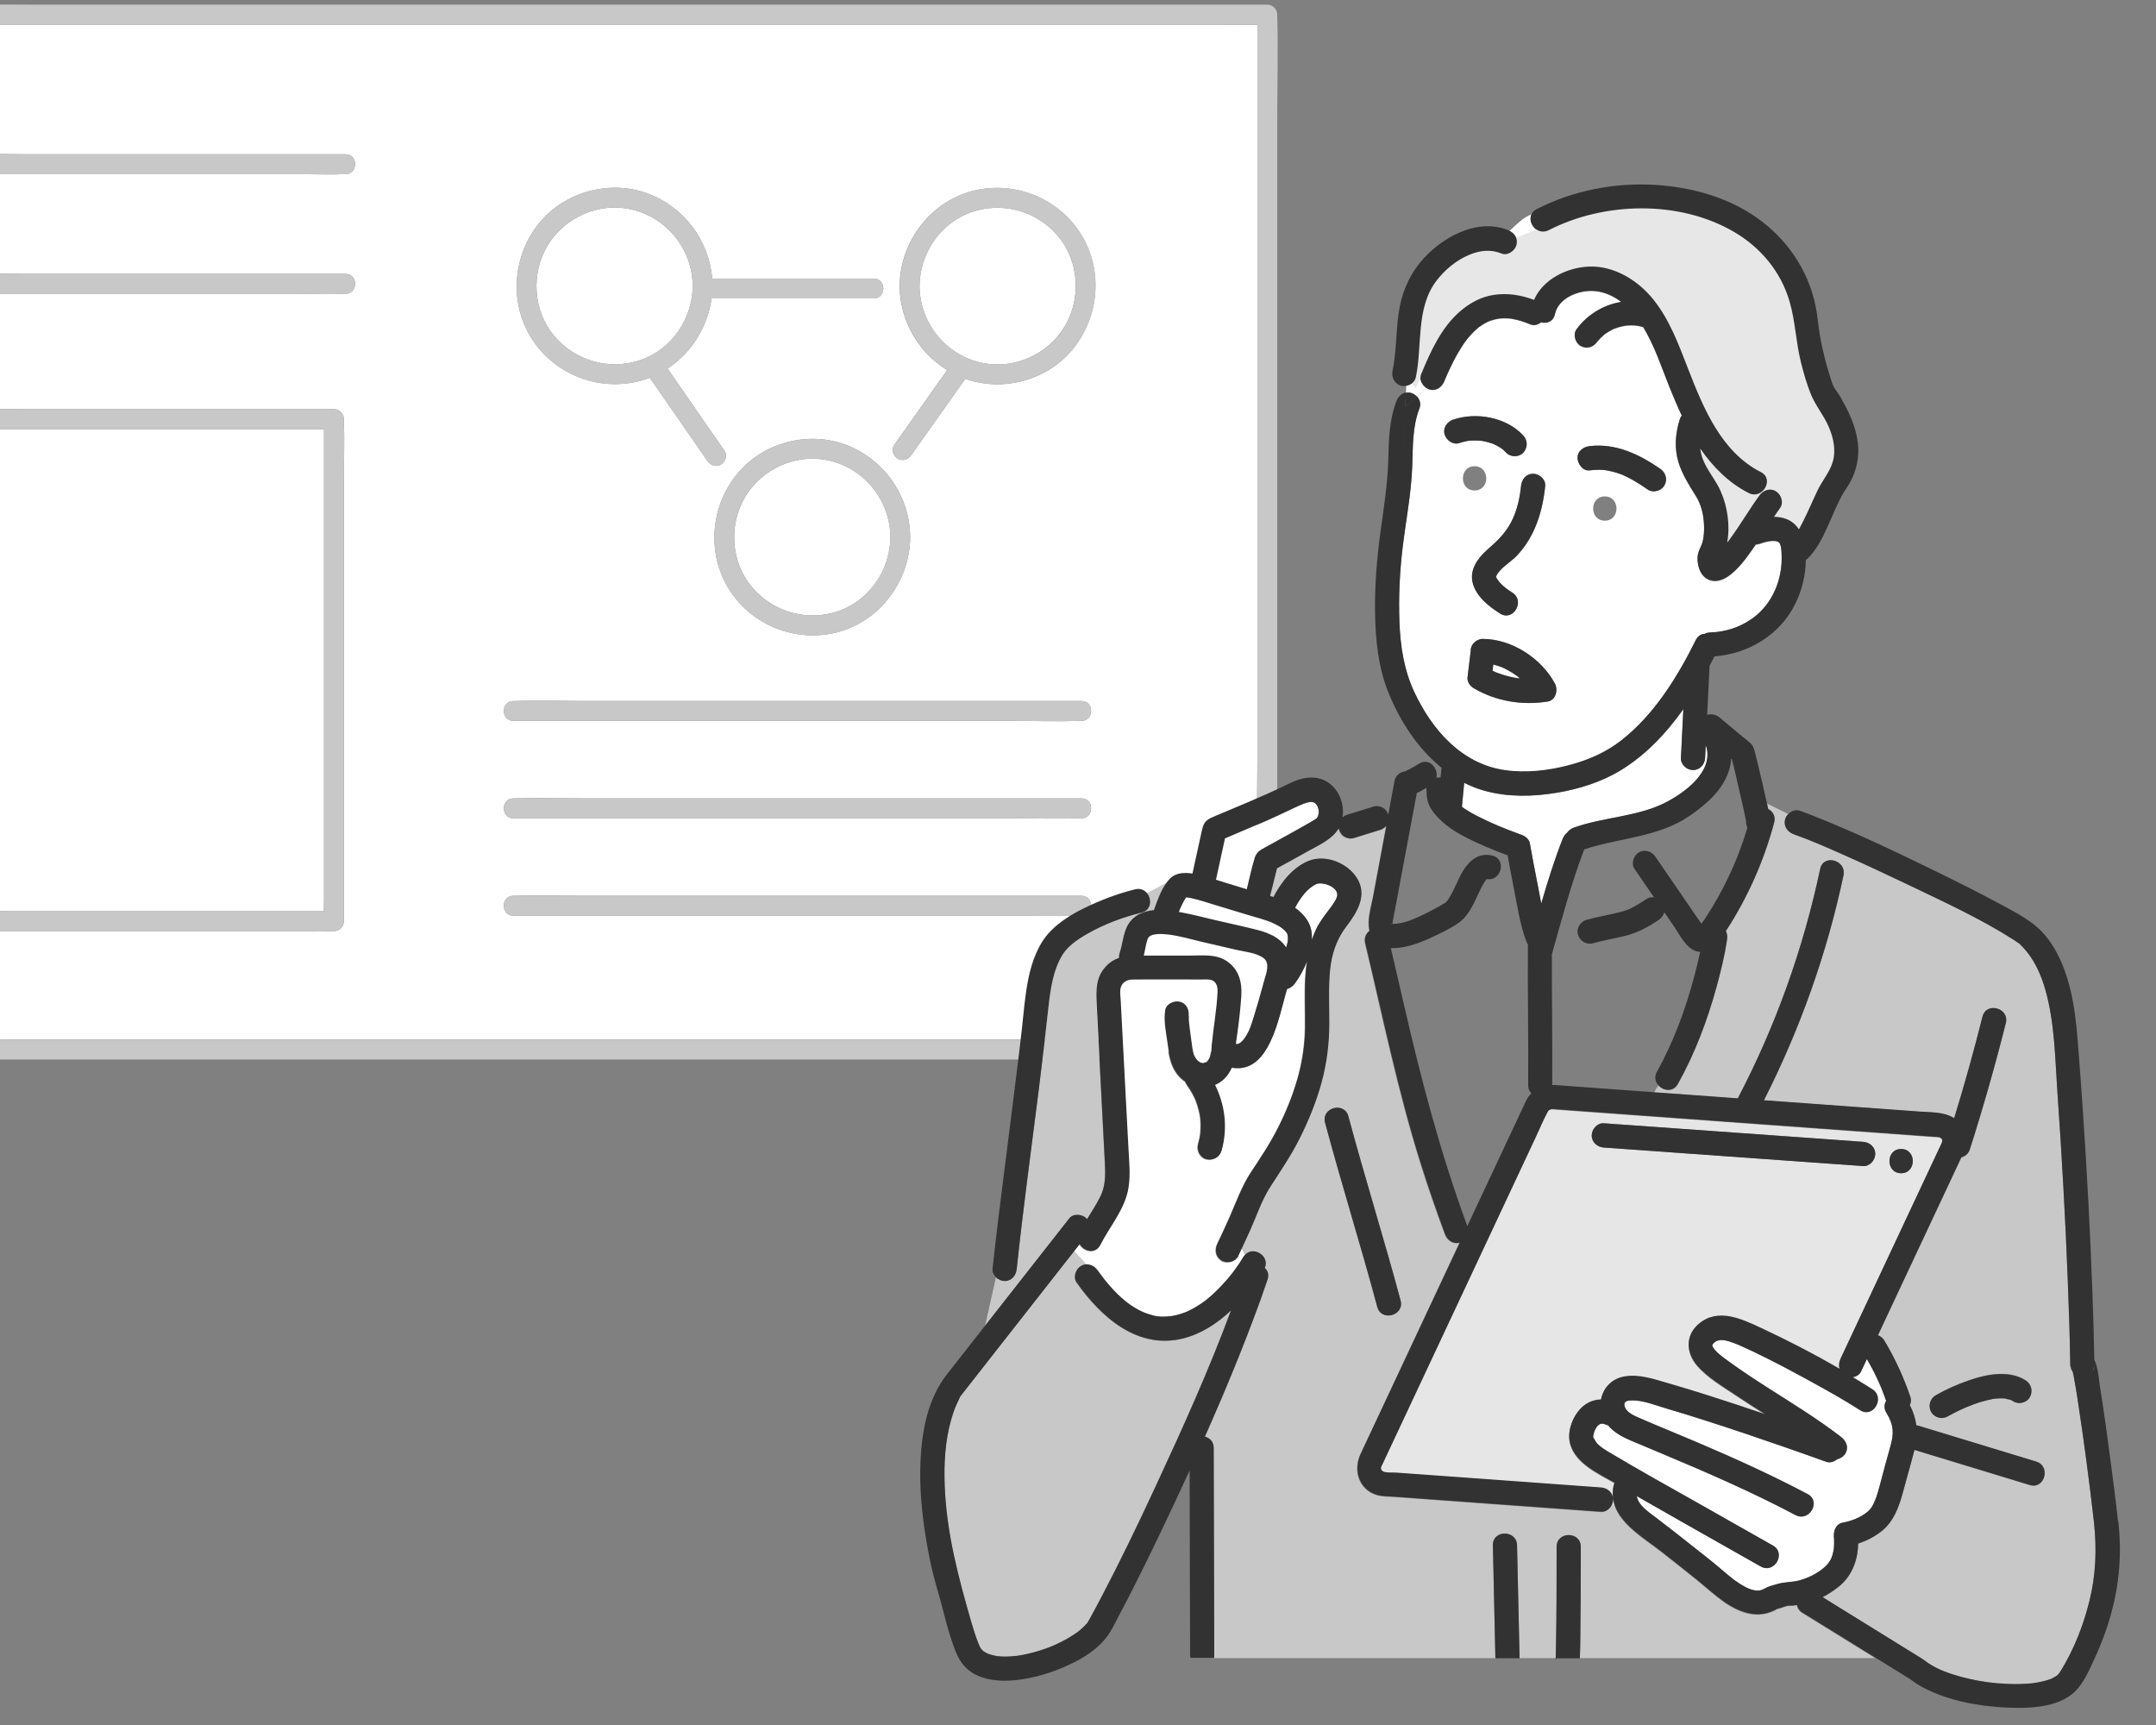
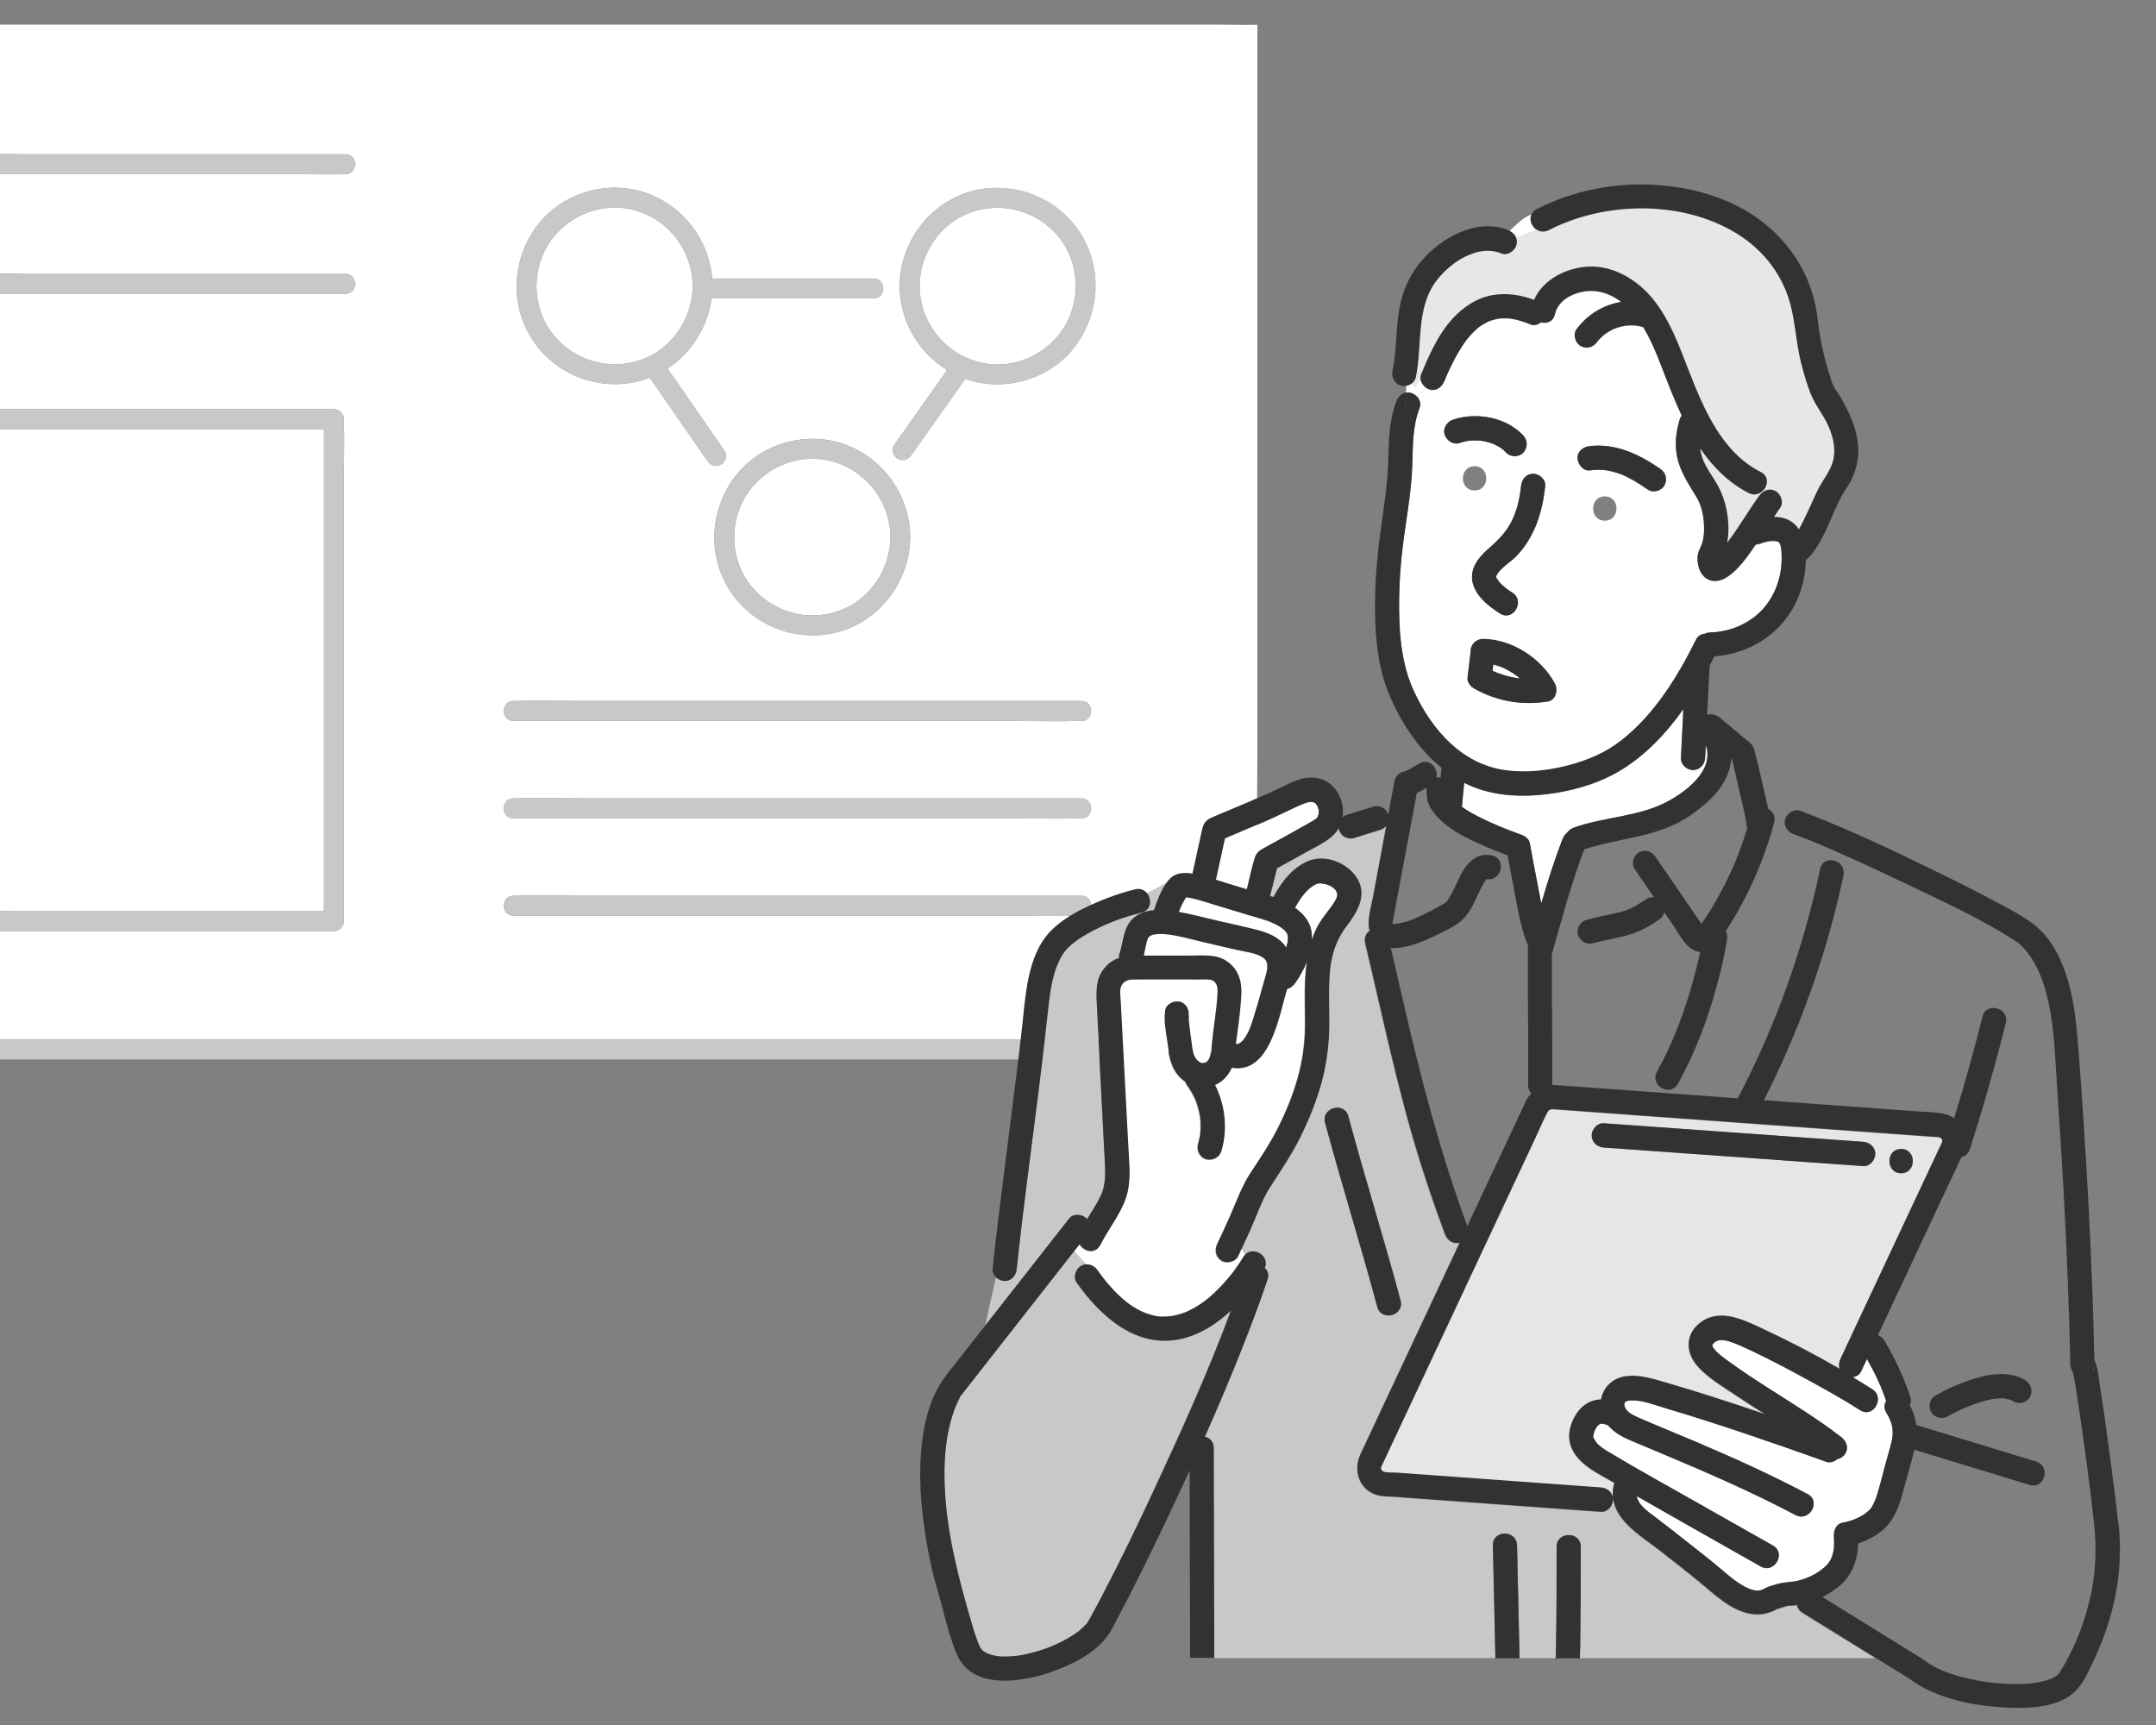
<svg xmlns="http://www.w3.org/2000/svg" width="80" height="64" viewBox="0 0 80 64" fill="none">
  <rect x="0" y="0" width="80" height="64" fill="#808080" stroke="none" />
  <g clip-path="url(#clip0_5174_21131)">
    <path d="M39.504 12.114C40.125 11.081 40.045 9.701 39.267 8.769C38.478 7.824 37.191 7.465 36.029 7.876C34.884 8.281 34.13 9.408 34.119 10.612C34.13 11.995 35.107 13.19 36.459 13.468C37.64 13.71 38.883 13.147 39.504 12.114Z" fill="white" />
    <path d="M46.656 31.937C46.656 31.919 46.656 31.902 46.656 31.884C46.618 30.619 46.656 29.346 46.656 28.081V0.919C46.133 0.931 45.606 0.912 45.084 0.912H-0.576V5.717C-0.1 5.706 0.381 5.721 0.856 5.721H12.819C13.294 5.721 13.294 6.461 12.819 6.461C12.812 6.461 12.803 6.461 12.796 6.461C12.245 6.483 11.689 6.461 11.137 6.461H-0.576V10.157C-0.1 10.146 0.381 10.161 0.856 10.161H12.819C13.294 10.161 13.294 10.9 12.819 10.9C12.812 10.9 12.803 10.9 12.796 10.9C12.245 10.923 11.689 10.9 11.137 10.9H-0.576V15.176C-0.118 15.167 0.344 15.181 0.802 15.181H12.392C12.591 15.181 12.761 15.351 12.761 15.55C12.761 15.561 12.761 15.571 12.761 15.581C12.787 16.336 12.761 17.096 12.761 17.85V34.178C12.761 34.377 12.591 34.547 12.392 34.547C12.384 34.547 12.377 34.547 12.37 34.547C11.836 34.568 11.298 34.547 10.764 34.547H-0.576V38.564C-0.1 38.56 0.378 38.564 0.854 38.564H40.591C40.866 38.564 40.981 38.811 40.938 39.02H47.197V32.251C46.979 32.353 46.656 32.248 46.656 31.933V31.937ZM20.003 8.283C20.951 7.113 22.625 6.656 24.034 7.179C25.379 7.679 26.308 8.916 26.426 10.334H32.418C32.893 10.334 32.893 11.073 32.418 11.073H26.402C26.258 12.137 25.65 13.095 24.77 13.674C24.851 13.792 24.934 13.909 25.015 14.027C25.639 14.928 26.262 15.828 26.886 16.729C27 16.893 26.916 17.14 26.753 17.235C26.572 17.341 26.363 17.266 26.249 17.102C26.159 16.973 26.071 16.844 25.981 16.714C25.357 15.813 24.735 14.914 24.111 14.014C23.925 14.086 23.732 14.144 23.533 14.182C22.038 14.477 20.493 13.814 19.694 12.507C18.886 11.184 19.036 9.475 20.003 8.281V8.283ZM33.773 19.93C33.76 21.63 32.55 23.171 30.869 23.503C29.373 23.797 27.828 23.134 27.029 21.826C26.221 20.503 26.372 18.794 27.339 17.6C28.287 16.43 29.96 15.973 31.37 16.497C32.802 17.029 33.762 18.396 33.773 19.93ZM40.13 33.974C40.118 33.974 40.105 33.974 40.093 33.974C39.242 33.999 38.389 33.974 37.538 33.974H19.051C18.576 33.974 18.576 33.234 19.051 33.234C19.062 33.234 19.076 33.234 19.087 33.234C19.938 33.209 20.792 33.234 21.643 33.234H40.13C40.605 33.234 40.605 33.974 40.13 33.974ZM40.13 30.36C40.118 30.36 40.105 30.36 40.093 30.36C39.242 30.386 38.389 30.36 37.538 30.36H19.051C18.576 30.36 18.576 29.621 19.051 29.621C19.062 29.621 19.076 29.621 19.087 29.621C19.938 29.596 20.792 29.621 21.643 29.621H40.13C40.605 29.621 40.605 30.36 40.13 30.36ZM40.13 26.747C40.118 26.747 40.105 26.747 40.093 26.747C39.242 26.773 38.389 26.747 37.538 26.747H19.051C18.576 26.747 18.576 26.008 19.051 26.008C19.062 26.008 19.076 26.008 19.087 26.008C19.938 25.983 20.792 26.008 21.643 26.008H40.13C40.605 26.008 40.605 26.747 40.13 26.747ZM39.82 12.94C38.88 14.101 37.224 14.559 35.82 14.054C35.789 14.097 35.76 14.139 35.728 14.182C35.09 15.083 34.453 15.984 33.815 16.884C33.7 17.047 33.495 17.125 33.31 17.017C33.15 16.923 33.063 16.674 33.178 16.512C33.269 16.383 33.361 16.253 33.452 16.124C34.017 15.327 34.581 14.528 35.146 13.731C34.076 13.075 33.392 11.903 33.381 10.614C33.394 8.913 34.605 7.372 36.286 7.04C37.781 6.746 39.326 7.409 40.125 8.716C40.934 10.038 40.783 11.748 39.816 12.941L39.82 12.94Z" fill="white" />
    <path d="M0.802 33.81H12.016C12.019 33.679 12.023 33.548 12.023 33.42V15.927C11.966 15.925 11.908 15.924 11.852 15.924H-0.576V33.806C-0.118 33.797 0.344 33.81 0.802 33.81Z" fill="white" />
    <path d="M30.7 17.073C29.519 16.831 28.276 17.395 27.655 18.427C27.034 19.461 27.114 20.84 27.892 21.772C28.681 22.717 29.968 23.077 31.13 22.665C32.275 22.26 33.029 21.133 33.04 19.929C33.029 18.547 32.052 17.352 30.7 17.073Z" fill="white" />
    <path d="M23.364 7.756C22.183 7.513 20.94 8.077 20.319 9.109C19.698 10.143 19.778 11.523 20.556 12.454C21.345 13.399 22.633 13.759 23.794 13.348C24.939 12.942 25.694 11.815 25.704 10.611C25.694 9.229 24.716 8.034 23.364 7.756Z" fill="white" />
    <path d="M39.362 39.024H40.936C40.979 38.816 40.866 38.569 40.59 38.569H0.854C0.378 38.569 -0.1 38.563 -0.576 38.569V39.309H38.91C39.447 39.309 39.985 39.32 40.521 39.309C40.544 39.309 40.568 39.309 40.591 39.309C40.792 39.309 40.905 39.178 40.938 39.026H39.363L39.362 39.024Z" fill="#C8C8C8" />
-     <path d="M47.393 0.595C47.393 0.577 47.393 0.559 47.393 0.542C47.393 0.342 47.224 0.172 47.025 0.172H1.114C0.55 0.172 -0.013 0.163 -0.576 0.17V0.911H45.084C45.605 0.911 46.133 0.931 46.656 0.919V28.081C46.656 29.347 46.618 30.619 46.656 31.884C46.656 31.901 46.656 31.919 46.656 31.937C46.656 32.252 46.979 32.357 47.197 32.255C47.309 32.203 47.393 32.098 47.393 31.937V4.397C47.393 3.131 47.431 1.859 47.393 0.595Z" fill="#C8C8C8" />
    <path d="M12.819 10.164H0.856C0.379 10.164 -0.1 10.149 -0.576 10.159V10.903H11.137C11.689 10.903 12.245 10.925 12.796 10.903C12.803 10.903 12.812 10.903 12.819 10.903C13.294 10.903 13.294 10.164 12.819 10.164Z" fill="#C8C8C8" />
    <path d="M19.051 33.975H37.538C38.389 33.975 39.244 34 40.094 33.975C40.105 33.975 40.119 33.975 40.131 33.975C40.605 33.975 40.605 33.236 40.131 33.236H21.643C20.793 33.236 19.938 33.211 19.088 33.236C19.076 33.236 19.063 33.236 19.051 33.236C18.577 33.236 18.577 33.975 19.051 33.975Z" fill="#C8C8C8" />
    <path d="M19.051 30.36H37.538C38.389 30.36 39.244 30.385 40.094 30.36C40.105 30.36 40.119 30.36 40.131 30.36C40.605 30.36 40.605 29.62 40.131 29.62H21.643C20.793 29.62 19.938 29.595 19.088 29.62C19.076 29.62 19.063 29.62 19.051 29.62C18.577 29.62 18.577 30.36 19.051 30.36Z" fill="#C8C8C8" />
    <path d="M19.051 26.008C18.577 26.008 18.577 26.747 19.051 26.747H37.538C38.389 26.747 39.244 26.772 40.094 26.747C40.105 26.747 40.119 26.747 40.131 26.747C40.605 26.747 40.605 26.008 40.131 26.008H21.643C20.793 26.008 19.938 25.983 19.088 26.008C19.076 26.008 19.063 26.008 19.051 26.008Z" fill="#C8C8C8" />
    <path d="M32.419 10.334H26.426C26.308 8.916 25.38 7.679 24.035 7.179C22.625 6.656 20.952 7.113 20.004 8.283C19.036 9.476 18.886 11.186 19.694 12.508C20.493 13.816 22.038 14.479 23.534 14.184C23.734 14.144 23.926 14.086 24.111 14.015C24.735 14.916 25.357 15.815 25.981 16.716C26.071 16.844 26.16 16.973 26.25 17.103C26.363 17.267 26.572 17.343 26.754 17.236C26.916 17.142 27 16.895 26.886 16.73C26.263 15.83 25.639 14.929 25.015 14.028C24.934 13.91 24.852 13.793 24.771 13.675C25.651 13.095 26.257 12.138 26.403 11.075H32.419C32.894 11.075 32.894 10.335 32.419 10.335V10.334ZM23.793 13.347C22.631 13.758 21.345 13.398 20.555 12.453C19.776 11.522 19.697 10.14 20.318 9.108C20.937 8.076 22.18 7.512 23.362 7.755C24.715 8.033 25.691 9.228 25.702 10.611C25.694 11.814 24.937 12.941 23.793 13.347Z" fill="#C8C8C8" />
    <path d="M12.819 5.722H0.856C0.379 5.722 -0.1 5.708 -0.576 5.718V6.462H11.137C11.689 6.462 12.245 6.484 12.796 6.462C12.803 6.462 12.812 6.462 12.819 6.462C13.294 6.462 13.294 5.722 12.819 5.722Z" fill="#C8C8C8" />
    <path d="M12.761 15.584C12.761 15.574 12.761 15.563 12.761 15.553C12.761 15.353 12.591 15.183 12.392 15.183H0.802C0.344 15.183 -0.118 15.17 -0.576 15.179V15.923H11.851C11.907 15.923 11.964 15.924 12.022 15.926V33.419C12.022 33.547 12.016 33.679 12.014 33.809H0.802C0.344 33.809 -0.118 33.796 -0.576 33.805V34.549H10.763C11.296 34.549 11.835 34.569 12.368 34.549C12.376 34.549 12.383 34.549 12.39 34.549C12.589 34.549 12.759 34.379 12.759 34.179V17.853C12.759 17.099 12.786 16.338 12.759 15.584H12.761Z" fill="#C8C8C8" />
    <path d="M31.369 16.498C29.959 15.975 28.286 16.432 27.337 17.602C26.37 18.795 26.22 20.505 27.028 21.827C27.827 23.134 29.372 23.798 30.867 23.504C32.548 23.173 33.759 21.632 33.772 19.931C33.76 18.399 32.8 17.031 31.369 16.498ZM31.127 22.666C29.965 23.077 28.679 22.717 27.889 21.772C27.11 20.84 27.031 19.459 27.652 18.427C28.271 17.395 29.514 16.831 30.696 17.074C32.048 17.352 33.025 18.547 33.036 19.929C33.028 21.133 32.271 22.26 31.127 22.666Z" fill="#C8C8C8" />
    <path d="M33.18 16.51C33.065 16.673 33.15 16.921 33.312 17.016C33.497 17.124 33.702 17.047 33.817 16.883C34.455 15.982 35.092 15.081 35.731 14.181C35.762 14.138 35.791 14.095 35.822 14.052C37.224 14.558 38.88 14.099 39.822 12.938C40.79 11.745 40.94 10.035 40.132 8.713C39.333 7.406 37.788 6.742 36.292 7.037C34.611 7.369 33.401 8.91 33.388 10.611C33.398 11.902 34.082 13.073 35.153 13.728C34.588 14.525 34.023 15.324 33.459 16.121C33.367 16.25 33.276 16.38 33.184 16.509L33.18 16.51ZM34.122 10.611C34.131 9.407 34.887 8.28 36.032 7.874C37.193 7.463 38.479 7.823 39.269 8.768C40.048 9.699 40.128 11.081 39.507 12.113C38.888 13.145 37.645 13.709 36.462 13.466C35.11 13.188 34.134 11.993 34.122 10.611Z" fill="#C8C8C8" />
    <path d="M54.248 29.902C54.248 29.911 54.244 29.92 54.244 29.929C54.264 29.946 54.282 29.96 54.291 29.967C54.312 29.982 54.354 30.01 54.361 30.016C54.513 30.116 54.673 30.205 54.836 30.287C55.369 30.559 55.885 30.768 56.452 30.971C56.592 31.021 56.737 31.128 56.766 31.286C56.852 31.775 56.946 32.265 57.042 32.752C57.093 33.008 57.139 33.269 57.191 33.529C57.426 32.718 57.679 31.912 57.984 31.131C58.02 31.038 58.079 30.957 58.151 30.897C58.21 30.815 58.294 30.75 58.397 30.712C59.538 30.298 60.842 30.314 61.916 29.719C62.416 29.442 62.971 29.039 63.234 28.515C63.373 28.242 63.403 27.922 63.295 27.652C63.288 27.808 63.279 27.966 63.272 28.123C63.26 28.366 63.077 28.573 62.824 28.573C62.59 28.573 62.363 28.366 62.375 28.123C62.382 27.981 62.39 27.839 62.397 27.697C62.42 27.236 62.443 26.774 62.465 26.313C61.83 27.209 61.069 28.013 60.142 28.58C59.423 29.019 58.581 29.282 57.755 29.417C56.872 29.562 55.952 29.582 55.082 29.339C54.82 29.265 54.571 29.165 54.332 29.046C54.305 29.332 54.278 29.618 54.251 29.906L54.248 29.902Z" fill="white" />
    <path d="M63.053 34.433C63.021 34.45 63.021 34.49 63.053 34.433V34.433Z" fill="#C8C8C8" />
    <path d="M69.995 52.414C69.898 52.254 69.912 52.099 69.987 51.978C69.939 51.838 69.889 51.698 69.833 51.561C69.815 51.518 69.799 51.475 69.781 51.431C69.774 51.417 69.767 51.401 69.765 51.397C69.729 51.313 69.692 51.23 69.652 51.145C69.537 50.899 69.408 50.658 69.274 50.422C69.202 50.577 69.13 50.73 69.056 50.884C68.999 51.007 68.877 51.075 68.748 51.097C68.992 51.244 69.236 51.39 69.475 51.545C69.959 51.856 69.508 52.635 69.022 52.322C68.404 51.924 67.756 51.566 67.11 51.212C66.436 50.843 65.756 50.481 65.062 50.15C64.909 50.078 64.757 50.006 64.601 49.938C64.576 49.927 64.551 49.916 64.525 49.906C64.518 49.902 64.515 49.9 64.509 49.898C64.504 49.897 64.499 49.895 64.49 49.889C64.441 49.87 64.391 49.85 64.343 49.832C64.108 49.742 63.819 49.647 63.623 49.801C63.582 49.834 63.557 49.87 63.53 49.915C63.553 49.983 63.591 50.039 63.639 50.093C63.795 50.267 63.995 50.402 64.183 50.539C64.626 50.861 65.085 51.163 65.546 51.458C66.481 52.057 67.431 52.633 68.312 53.313C68.504 53.463 68.608 53.697 68.474 53.929C68.413 54.033 68.292 54.114 68.165 54.143C68.054 54.238 67.9 54.287 67.76 54.234C67.236 54.046 66.71 53.86 66.183 53.677C65.227 53.344 64.267 53.02 63.302 52.711C62.818 52.556 62.332 52.405 61.842 52.261C61.44 52.144 60.979 51.951 60.558 51.957C60.396 51.959 60.231 51.984 60.28 52.169C60.344 52.414 60.66 52.534 60.866 52.626C61.559 52.93 62.262 53.209 62.958 53.506C64.353 54.1 65.736 54.724 67.076 55.435C67.587 55.705 67.134 56.482 66.624 56.212C64.999 55.352 63.313 54.621 61.618 53.911C61.238 53.751 60.855 53.594 60.477 53.432C60.172 53.301 59.885 53.137 59.67 52.885C59.643 52.878 59.614 52.867 59.587 52.855C59.575 52.849 59.496 52.828 59.492 52.824C59.467 52.82 59.442 52.82 59.417 52.822C59.411 52.822 59.41 52.822 59.403 52.824C59.372 52.828 59.309 52.871 59.289 52.892C59.277 52.907 59.263 52.921 59.25 52.937C59.25 52.939 59.25 52.941 59.246 52.944C59.218 52.989 59.193 53.036 59.169 53.083C59.169 53.085 59.169 53.087 59.168 53.09C59.162 53.108 59.155 53.128 59.15 53.146C59.139 53.187 59.128 53.229 59.119 53.27C59.119 53.276 59.119 53.281 59.119 53.286C59.123 53.29 59.123 53.306 59.121 53.337C59.18 53.416 59.211 53.508 59.289 53.583C59.413 53.702 59.56 53.792 59.708 53.88C60.82 54.548 61.957 55.174 63.085 55.812C63.986 56.323 64.886 56.833 65.787 57.342C66.291 57.626 65.837 58.403 65.335 58.119C64.933 57.892 64.531 57.664 64.129 57.437C62.997 56.797 61.865 56.154 60.735 55.508C60.78 55.839 61.178 56.104 61.417 56.284C61.869 56.626 62.316 56.977 62.759 57.329C63.103 57.603 63.453 57.871 63.788 58.155C64.039 58.369 64.287 58.589 64.567 58.767C64.798 58.914 65.078 59.051 65.309 59.004C65.439 58.977 65.543 58.893 65.668 58.851C65.765 58.821 65.864 58.794 65.96 58.767C66.228 58.689 66.499 58.707 66.768 58.635C67.118 58.542 67.46 58.367 67.729 58.123C67.833 58.027 67.918 57.908 67.964 57.79C67.991 57.723 68.009 57.651 68.025 57.581C68.032 57.547 68.04 57.513 68.045 57.478C68.045 57.469 68.047 57.464 68.048 57.461C68.048 57.452 68.048 57.443 68.05 57.426C68.059 57.313 68.061 57.2 68.056 57.088C68.052 57.016 68.031 56.872 68.056 57.05C68.022 56.827 68.111 56.547 68.37 56.496C68.694 56.435 69.026 56.311 69.284 56.102C69.422 55.99 69.489 55.881 69.573 55.678C69.652 55.487 69.717 55.248 69.774 55.033C69.892 54.578 70.014 54.127 70.144 53.673C70.283 53.184 70.276 52.873 69.996 52.414H69.995Z" fill="white" />
-     <path d="M59.115 53.285C59.115 53.285 59.114 53.285 59.112 53.285C59.112 53.29 59.11 53.29 59.11 53.288C59.105 53.295 59.103 53.315 59.11 53.324C59.11 53.326 59.114 53.33 59.115 53.331C59.115 53.322 59.115 53.313 59.115 53.306C59.115 53.299 59.115 53.294 59.115 53.286V53.285Z" fill="#C8C8C8" />
    <path d="M55.131 32.654C55.143 32.641 55.153 32.631 55.131 32.654V32.654Z" fill="#C8C8C8" />
    <path d="M59.115 53.364C59.115 53.351 59.117 53.344 59.117 53.335C59.117 53.335 59.115 53.331 59.113 53.33C59.113 53.34 59.115 53.353 59.113 53.364H59.115Z" fill="#C8C8C8" />
    <path d="M63.898 20.826C63.918 20.86 63.909 20.845 63.898 20.824C63.898 20.824 63.898 20.824 63.898 20.826Z" fill="#C8C8C8" />
    <path d="M60.319 12.088C60.319 12.088 60.312 12.088 60.309 12.09C60.316 12.09 60.321 12.09 60.33 12.09C60.35 12.087 60.36 12.081 60.321 12.09L60.319 12.088Z" fill="#C8C8C8" />
    <path d="M60.742 12.088C60.716 12.083 60.705 12.085 60.703 12.085C60.717 12.086 60.732 12.088 60.742 12.088Z" fill="#C8C8C8" />
    <path d="M57.716 61.667C57.7 61.736 57.716 61.694 57.716 61.667V61.667Z" fill="#C8C8C8" />
    <path d="M57.773 61.506L57.769 61.51C57.767 61.515 57.765 61.517 57.762 61.521H57.765C57.765 61.521 57.769 61.51 57.773 61.504V61.506Z" fill="#C8C8C8" />
    <path d="M57.76 61.523C57.729 61.576 57.721 61.592 57.719 61.598C57.719 61.598 57.719 61.598 57.719 61.599C57.719 61.603 57.722 61.603 57.724 61.608C57.733 61.578 57.749 61.55 57.763 61.523H57.76Z" fill="#C8C8C8" />
    <path d="M45.875 35.242C45.446 35.143 45.019 35.043 44.59 34.944C44.181 34.848 43.767 34.724 43.349 34.674C43.111 34.645 42.675 34.618 42.59 34.827C42.522 34.996 42.493 35.235 42.441 35.455C42.452 35.455 42.465 35.455 42.475 35.455C43.041 35.455 43.605 35.455 44.172 35.455C44.619 35.455 45.111 35.395 45.505 35.651C45.962 35.95 46.093 36.432 46.059 36.95C46.029 37.41 45.977 37.867 45.914 38.323C45.903 38.398 45.893 38.472 45.882 38.547C45.876 38.582 45.873 38.616 45.867 38.65C45.867 38.652 45.867 38.654 45.867 38.655C45.864 38.681 45.862 38.708 45.86 38.733C45.925 38.74 45.968 38.724 46.04 38.672C46.115 38.616 46.197 38.501 46.258 38.396C46.42 38.114 46.502 37.774 46.601 37.457C46.718 37.085 46.813 36.707 46.922 36.333C46.992 36.097 47.125 35.732 46.886 35.552C46.617 35.349 46.192 35.316 45.875 35.244V35.242Z" fill="white" />
    <path d="M47.767 34.656C47.764 34.647 47.764 34.643 47.764 34.642C47.76 34.636 47.757 34.631 47.75 34.622C47.753 34.627 47.721 34.578 47.726 34.584C47.689 34.535 47.629 34.481 47.581 34.444C47.486 34.368 47.367 34.309 47.258 34.258C46.941 34.118 46.593 34.035 46.261 33.934C45.87 33.816 45.479 33.697 45.088 33.578C44.797 33.49 44.505 33.389 44.207 33.326C44.146 33.314 44.089 33.303 44.028 33.299C44.026 33.299 44.017 33.299 44.01 33.299C44.01 33.301 44.006 33.305 44.004 33.306C43.886 33.503 43.812 33.661 43.744 33.836C44.196 33.915 44.643 34.033 45.088 34.138C45.613 34.26 46.144 34.373 46.668 34.507C47.075 34.611 47.493 34.793 47.726 35.16C47.746 35.099 47.76 35.035 47.775 34.973C47.778 34.955 47.782 34.937 47.785 34.919C47.785 34.908 47.789 34.881 47.789 34.877C47.789 34.838 47.791 34.798 47.789 34.757C47.785 34.749 47.775 34.676 47.769 34.658L47.767 34.656Z" fill="white" />
    <path d="M60.435 33.752C60.435 33.752 60.444 33.749 60.447 33.747C60.44 33.749 60.433 33.752 60.426 33.754C60.403 33.765 60.389 33.774 60.435 33.754V33.752Z" fill="#C8C8C8" />
    <path d="M48.933 30.05C48.933 30.05 48.933 30.046 48.933 30.044C48.926 30.019 48.892 29.931 48.892 29.92C48.866 29.884 48.832 29.834 48.841 29.841C48.829 29.828 48.818 29.818 48.806 29.805C48.8 29.802 48.795 29.796 48.791 29.794C48.771 29.782 48.671 29.747 48.764 29.778C48.745 29.771 48.712 29.758 48.691 29.758C48.678 29.758 48.671 29.758 48.666 29.758C48.66 29.758 48.657 29.758 48.648 29.758C48.626 29.758 48.605 29.758 48.583 29.762C48.569 29.765 48.526 29.773 48.515 29.776C48.472 29.789 48.431 29.8 48.389 29.816C47.905 30.01 47.428 30.273 46.942 30.48C46.447 30.692 45.95 30.897 45.456 31.111C45.345 31.622 45.232 32.133 45.121 32.644C45.263 32.689 45.403 32.734 45.544 32.777C45.785 32.851 46.025 32.923 46.266 32.997C46.357 32.608 46.441 32.216 46.558 31.836C46.626 31.613 46.773 31.54 46.954 31.441C47.22 31.295 47.485 31.149 47.749 31.003C48.025 30.85 48.301 30.696 48.576 30.539C48.635 30.505 48.696 30.471 48.753 30.435C48.773 30.422 48.849 30.368 48.843 30.377C48.854 30.368 48.865 30.359 48.872 30.348C48.874 30.347 48.874 30.345 48.875 30.343C48.875 30.343 48.875 30.343 48.875 30.341C48.89 30.321 48.901 30.298 48.911 30.276V30.273C48.917 30.255 48.933 30.169 48.935 30.172C48.935 30.163 48.936 30.154 48.935 30.145C48.935 30.114 48.935 30.086 48.933 30.055V30.05Z" fill="white" />
    <path d="M44.051 33.233C44.051 33.233 44.048 33.236 44.046 33.236C44.042 33.244 44.037 33.251 44.033 33.256C44.033 33.256 44.041 33.251 44.051 33.231V33.233Z" fill="#C8C8C8" />
    <path d="M44.065 33.211C44.065 33.211 44.054 33.228 44.049 33.235C44.049 33.235 44.051 33.235 44.052 33.233C44.056 33.228 44.06 33.22 44.065 33.211Z" fill="#C8C8C8" />
    <path d="M58.365 61.35C58.377 61.357 58.388 61.364 58.4 61.371C58.393 61.364 58.386 61.357 58.379 61.35H58.365Z" fill="#C8C8C8" />
    <path d="M60.458 33.742C60.458 33.742 60.455 33.742 60.451 33.743C60.451 33.743 60.449 33.743 60.447 33.743C60.451 33.743 60.455 33.74 60.458 33.74V33.742Z" fill="#C8C8C8" />
    <path d="M48.906 30.277C48.882 30.324 48.896 30.299 48.906 30.277V30.277Z" fill="#C8C8C8" />
    <path d="M51.659 34.283C51.557 34.283 51.641 34.254 51.659 34.283V34.283Z" fill="#C8C8C8" />
    <path d="M48.654 34.503C48.679 34.623 48.684 34.748 48.679 34.87C48.722 34.742 48.772 34.614 48.83 34.49C48.966 34.197 49.161 33.954 49.355 33.697C49.456 33.564 49.63 33.326 49.622 33.19C49.603 32.867 49.043 32.713 48.853 32.797C48.505 32.95 48.239 33.333 48.055 33.681C48.336 33.884 48.582 34.152 48.654 34.503Z" fill="white" />
    <path d="M59.435 52.818C59.454 52.816 59.469 52.814 59.435 52.818V52.818Z" fill="#C8C8C8" />
    <path d="M77.715 50.627C77.704 50.717 77.676 50.801 77.633 50.873C77.708 50.794 77.704 50.722 77.715 50.627Z" fill="#C8C8C8" />
-     <path d="M76.887 50.791C76.884 50.778 76.88 50.765 76.878 50.753C76.875 50.717 76.81 50.669 76.887 50.791Z" fill="#C8C8C8" />
    <path d="M55.504 24.946C55.515 24.95 55.601 24.984 55.612 24.987C55.791 25.054 55.976 25.104 56.164 25.14C56.209 25.149 56.256 25.156 56.301 25.164C56.315 25.164 56.353 25.171 56.369 25.173C56.376 25.173 56.383 25.173 56.39 25.173C56.367 25.153 56.345 25.129 56.32 25.11C56.315 25.106 56.313 25.104 56.309 25.101C56.29 25.086 56.27 25.072 56.25 25.058C56.206 25.025 56.161 24.994 56.114 24.966C56.017 24.903 55.915 24.847 55.811 24.797C55.784 24.784 55.757 24.771 55.728 24.759C55.727 24.759 55.725 24.759 55.723 24.757C55.723 24.757 55.721 24.757 55.719 24.757C55.669 24.739 55.619 24.719 55.569 24.703C55.515 24.685 55.459 24.669 55.404 24.656C55.395 24.734 55.386 24.813 55.375 24.89C55.388 24.895 55.4 24.904 55.413 24.91C55.441 24.924 55.47 24.937 55.501 24.95L55.504 24.946Z" fill="white" />
    <path d="M55.408 16.466C55.408 16.466 55.418 16.472 55.424 16.474C55.424 16.474 55.424 16.474 55.425 16.474C55.42 16.47 55.414 16.468 55.408 16.464V16.466Z" fill="#C8C8C8" />
    <path d="M55.431 16.475C55.431 16.475 55.428 16.475 55.426 16.474C55.426 16.474 55.429 16.474 55.429 16.475C55.451 16.484 55.472 16.49 55.431 16.475Z" fill="#C8C8C8" />
    <path d="M74.404 51.885C74.404 51.885 74.408 51.888 74.412 51.89C74.436 51.901 74.483 51.89 74.404 51.885Z" fill="#C8C8C8" />
-     <path d="M74.398 51.883C74.398 51.883 74.401 51.883 74.403 51.886C74.403 51.886 74.398 51.886 74.398 51.883Z" fill="#C8C8C8" />
    <path d="M51.228 54.446C51.228 54.404 51.245 54.398 51.228 54.446V54.446Z" fill="#C8C8C8" />
    <path d="M66.108 20.529C66.1 20.405 66.095 20.331 66.063 20.225C66.059 20.219 66.043 20.176 66.034 20.16C66.032 20.157 66.03 20.153 66.029 20.149C66.025 20.144 66.022 20.14 66.016 20.135C66.007 20.131 65.986 20.117 65.966 20.104C65.957 20.101 65.942 20.095 65.925 20.09C65.91 20.086 65.896 20.083 65.88 20.081C65.846 20.081 65.812 20.077 65.778 20.077C65.733 20.077 65.69 20.083 65.645 20.086C65.763 20.079 65.654 20.086 65.621 20.092C65.557 20.106 65.492 20.12 65.428 20.139C65.367 20.157 65.101 20.263 65.326 20.166C65.268 20.191 65.207 20.207 65.148 20.214C64.847 20.644 64.515 21.151 64.063 21.43C63.839 21.569 63.56 21.623 63.325 21.475C63.071 21.315 62.99 20.993 62.988 20.711C62.988 20.473 63.132 20.302 63.182 20.09C63.225 19.906 63.236 19.718 63.23 19.523C63.221 19.133 63.135 18.746 62.933 18.42C62.68 18.015 62.416 17.609 62.278 17.146C62.122 16.628 62.169 16.087 62.326 15.576C62.344 15.516 62.371 15.47 62.404 15.428C62.244 15.088 62.097 14.741 61.957 14.392C61.652 13.636 61.399 12.848 60.976 12.146C60.9 12.123 60.825 12.103 60.748 12.091C60.726 12.098 60.699 12.091 60.705 12.087C60.699 12.087 60.692 12.085 60.687 12.084C60.633 12.08 60.579 12.078 60.525 12.078C60.477 12.078 60.428 12.08 60.38 12.084C60.368 12.084 60.35 12.087 60.332 12.091C60.323 12.091 60.314 12.092 60.305 12.092C60.215 12.109 60.125 12.129 60.038 12.155C59.986 12.172 59.935 12.19 59.885 12.209C59.874 12.213 59.871 12.215 59.867 12.215C59.853 12.222 59.84 12.231 59.829 12.236C59.743 12.28 59.659 12.328 59.578 12.384C59.568 12.391 59.553 12.4 59.541 12.409C59.537 12.413 59.535 12.415 59.528 12.422C59.487 12.456 59.447 12.492 59.408 12.53C59.374 12.564 59.34 12.598 59.307 12.636C59.295 12.65 59.282 12.666 59.27 12.681C59.27 12.681 59.27 12.681 59.268 12.684C59.119 12.888 58.888 12.969 58.654 12.846C58.455 12.74 58.355 12.422 58.493 12.231C58.891 11.684 59.505 11.315 60.16 11.211C59.844 10.972 59.48 10.81 59.078 10.801C58.524 10.788 57.82 11.081 57.697 11.661C57.638 11.941 57.394 12.024 57.18 11.967C57.069 12.055 56.924 12.1 56.793 12.046C56.565 11.952 56.33 11.873 56.086 11.833C56.027 11.824 56.045 11.826 55.957 11.821C55.91 11.817 55.862 11.817 55.813 11.817C55.767 11.817 55.722 11.819 55.675 11.823C55.664 11.823 55.605 11.832 55.594 11.832C55.503 11.848 55.413 11.869 55.324 11.9C55.313 11.904 55.264 11.922 55.248 11.927C55.218 11.941 55.187 11.954 55.158 11.97C55.071 12.015 54.988 12.067 54.907 12.123C54.893 12.134 54.886 12.137 54.882 12.139C54.877 12.143 54.871 12.148 54.862 12.155C54.83 12.182 54.798 12.211 54.766 12.24C54.696 12.303 54.629 12.37 54.567 12.44C54.532 12.477 54.498 12.517 54.464 12.557C54.459 12.564 54.427 12.604 54.414 12.62C54.297 12.774 54.194 12.938 54.097 13.105C53.994 13.282 53.901 13.463 53.813 13.649C53.772 13.733 53.734 13.82 53.695 13.906C53.641 14.03 53.628 14.057 53.594 14.144C53.501 14.368 53.3 14.529 53.042 14.458C52.997 14.446 52.954 14.422 52.913 14.394C52.805 14.511 52.69 14.62 52.577 14.723C52.678 14.836 52.73 14.995 52.674 15.137C52.398 15.858 52.427 16.556 52.398 17.326C52.36 18.332 52.163 19.32 52.043 20.317C51.933 21.232 51.89 22.154 51.923 23.075C51.955 23.976 52.091 24.87 52.477 25.693C53.133 27.09 54.226 28.348 55.822 28.584C56.602 28.699 57.417 28.607 58.177 28.411C58.897 28.226 59.573 27.94 60.161 27.477C61.383 26.517 62.237 25.133 62.92 23.757C62.997 23.602 63.119 23.537 63.245 23.53C63.302 23.499 63.368 23.48 63.446 23.478C64.011 23.462 64.534 23.296 65.004 22.967C65.77 22.429 66.161 21.481 66.102 20.531L66.108 20.529ZM56.889 17.578C57.114 17.578 57.363 17.785 57.338 18.028C57.241 18.983 56.956 19.912 56.281 20.622C56.048 20.869 55.648 21.076 55.517 21.384C55.501 21.421 55.521 21.452 55.516 21.416C55.507 21.366 55.537 21.454 55.53 21.447C55.564 21.484 55.598 21.554 55.639 21.601C55.776 21.758 55.942 21.878 56.116 21.988C56.604 22.296 56.154 23.073 55.664 22.765C55.246 22.503 54.785 22.139 54.651 21.639C54.518 21.142 54.839 20.705 55.191 20.396C55.559 20.074 55.874 19.777 56.097 19.331C56.297 18.929 56.396 18.474 56.441 18.03C56.466 17.787 56.626 17.58 56.889 17.58V17.578ZM53.607 16.123C53.53 15.882 53.698 15.644 53.921 15.569C54.778 15.277 55.894 15.475 56.523 16.157C56.694 16.342 56.692 16.608 56.523 16.794C56.364 16.968 56.05 16.966 55.889 16.794C55.856 16.76 55.824 16.725 55.788 16.695C55.776 16.684 55.761 16.671 55.749 16.661C55.677 16.612 55.607 16.565 55.53 16.526C55.498 16.509 55.46 16.495 55.428 16.477C55.426 16.477 55.424 16.475 55.42 16.474C55.399 16.466 55.377 16.457 55.356 16.45C55.272 16.421 55.187 16.398 55.101 16.378C55.058 16.369 55.013 16.362 54.97 16.353C54.949 16.351 54.929 16.349 54.907 16.348C54.812 16.34 54.717 16.339 54.622 16.342C54.575 16.344 54.531 16.349 54.484 16.353C54.466 16.357 54.446 16.36 54.428 16.364C54.337 16.382 54.245 16.407 54.158 16.436C53.919 16.517 53.677 16.342 53.605 16.121L53.607 16.123ZM54.715 17.298C55.293 17.298 55.293 18.197 54.715 18.197C54.138 18.197 54.138 17.298 54.715 17.298ZM57.431 26.029C56.479 26.182 55.512 26.02 54.676 25.531C54.552 25.459 54.436 25.295 54.454 25.142C54.493 24.813 54.532 24.485 54.572 24.156C54.565 23.982 54.68 23.827 54.83 23.753C54.834 23.751 54.837 23.748 54.843 23.746C54.898 23.721 54.959 23.706 55.02 23.706C56.093 23.71 57.198 24.424 57.699 25.369C57.82 25.599 57.731 25.98 57.431 26.029ZM59.548 19.318C58.97 19.318 58.97 18.418 59.548 18.418C60.125 18.418 60.125 19.318 59.548 19.318ZM61.761 18.006C61.654 18.21 61.342 18.302 61.148 18.168C60.979 18.051 60.809 17.94 60.633 17.837C60.549 17.789 60.463 17.742 60.375 17.699C60.33 17.677 60.287 17.656 60.242 17.636C60.235 17.632 60.233 17.632 60.228 17.629C60.212 17.621 60.194 17.614 60.177 17.609C59.984 17.533 59.786 17.483 59.582 17.447C59.582 17.447 59.582 17.447 59.58 17.447C59.553 17.447 59.528 17.442 59.501 17.44C59.44 17.436 59.381 17.433 59.32 17.433C59.209 17.433 59.098 17.44 58.986 17.454C58.737 17.483 58.547 17.224 58.538 17.004C58.525 16.742 58.755 16.581 58.986 16.555C59.953 16.439 60.827 16.858 61.602 17.393C61.808 17.535 61.883 17.78 61.763 18.008L61.761 18.006Z" fill="white" />
    <path d="M52.364 14.58C52.444 14.602 52.52 14.654 52.579 14.721C52.694 14.618 52.807 14.508 52.914 14.392C52.762 14.284 52.656 14.08 52.73 13.902C53.078 13.056 53.483 12.152 54.195 11.547C54.548 11.248 54.959 11.023 55.42 10.953C55.933 10.876 56.441 10.955 56.922 11.137C57.248 10.367 58.156 9.931 58.963 9.901C59.894 9.865 60.778 10.412 61.347 11.121C61.964 11.889 62.294 12.814 62.649 13.722C63.212 15.167 63.88 16.784 65.338 17.526C65.854 17.787 65.399 18.564 64.886 18.303C64.145 17.927 63.557 17.333 63.09 16.653C63.106 16.797 63.141 16.939 63.2 17.085C63.368 17.493 63.666 17.83 63.845 18.231C64.097 18.794 64.204 19.501 64.089 20.142C64.106 20.122 64.12 20.102 64.136 20.082C64.152 20.062 64.166 20.043 64.181 20.021C64.57 19.494 64.897 18.927 65.28 18.398C65.424 18.2 65.668 18.103 65.894 18.236C66.088 18.35 66.197 18.656 66.055 18.852C65.976 18.961 65.899 19.073 65.826 19.184C65.905 19.186 65.984 19.192 66.062 19.206C66.384 19.26 66.604 19.426 66.751 19.651C66.805 19.55 66.859 19.447 66.911 19.343C67.099 18.965 67.263 18.576 67.447 18.195C67.623 17.83 67.908 17.509 68.014 17.117C68.129 16.691 68.028 16.247 67.858 15.849C67.671 15.412 67.35 15.043 67.18 14.604C67.033 14.224 66.92 13.832 66.821 13.436C66.636 12.681 66.617 11.928 66.403 11.196C66.077 10.079 65.322 9.181 64.321 8.602C62.301 7.432 59.519 7.495 57.469 8.55C57.045 8.767 56.665 8.278 56.832 7.95C56.507 8.075 56.265 8.334 56.014 8.564C56.206 8.665 56.331 8.855 56.267 9.088C56.208 9.303 55.94 9.492 55.714 9.402C55.316 9.242 54.932 9.278 54.518 9.449C54.037 9.647 53.607 10.005 53.295 10.417C52.529 11.428 52.782 12.815 52.534 13.992C52.498 14.163 52.346 14.28 52.181 14.31C52.179 14.397 52.175 14.483 52.17 14.57C52.231 14.559 52.295 14.561 52.364 14.579V14.58Z" fill="white" />
    <path d="M42.558 33.136C42.747 33.364 42.725 33.771 42.355 33.863C41.631 34.043 40.971 34.291 40.339 34.651C40.153 34.757 39.929 34.903 39.801 35.011C39.634 35.153 39.514 35.279 39.428 35.415C39.071 35.993 38.972 36.707 38.901 37.371C38.789 38.391 38.669 39.41 38.542 40.428C38.266 42.643 37.959 44.858 37.724 47.078C37.699 47.321 37.539 47.528 37.276 47.528C37.163 47.528 37.042 47.474 36.955 47.391L36.553 49.188C36.598 49.132 36.642 49.075 36.685 49.019C37.681 47.751 38.676 46.48 39.672 45.212C39.823 45.02 40.151 45.056 40.307 45.212C40.318 45.223 40.323 45.234 40.332 45.243C40.501 44.969 40.675 44.699 40.82 44.411C41.05 43.954 41.008 43.463 40.983 42.959C40.915 41.648 40.847 40.334 40.779 39.023C40.748 38.436 40.718 37.848 40.687 37.261C40.66 36.74 40.648 36.265 41.033 35.858C41.179 35.705 41.34 35.61 41.513 35.55C41.507 35.496 41.511 35.442 41.529 35.39C41.674 34.975 41.658 34.498 41.97 34.152C42.187 33.913 42.492 33.809 42.809 33.776C42.929 33.433 43.066 33.041 43.286 32.749L42.558 33.136Z" fill="#C8C8C8" />
    <path d="M59.394 56.1C59.251 56.089 59.107 56.078 58.962 56.069C56.931 55.922 54.903 55.774 52.872 55.627C52.486 55.598 52.099 55.571 51.713 55.542C51.514 55.528 51.281 55.533 51.087 55.478C50.42 55.283 50.196 54.567 50.467 53.973C50.529 53.837 50.596 53.7 50.658 53.563C51.416 51.949 52.171 50.337 52.928 48.723C53.335 47.854 53.742 46.985 54.151 46.116C53.905 46.179 53.692 46.026 53.608 45.801C53.285 44.934 52.983 44.062 52.705 43.178C51.862 40.494 51.299 37.738 50.646 35.003C50.598 34.801 50.678 34.641 50.807 34.544C50.707 34.146 50.865 33.677 50.937 33.288C51.028 32.802 51.118 32.317 51.209 31.831C51.283 31.437 51.356 31.041 51.43 30.647C51.371 30.719 51.29 30.773 51.2 30.8C51.159 30.812 51.12 30.825 51.078 30.838C50.795 30.926 50.511 31.014 50.226 31.102C50.11 31.138 49.986 31.113 49.88 31.057C49.776 31.001 49.71 30.897 49.674 30.789C49.668 30.773 49.667 30.755 49.665 30.737C49.416 31.156 48.92 31.367 48.499 31.602C48.124 31.811 47.747 32.018 47.371 32.225C47.285 32.569 47.2 32.912 47.114 33.254C47.157 33.267 47.198 33.281 47.241 33.295C47.523 32.743 47.971 32.178 48.551 31.95C49.17 31.705 49.971 32.025 50.325 32.572C50.743 33.218 50.345 33.86 49.943 34.386C49.581 34.857 49.399 35.406 49.34 35.996C49.274 36.662 49.311 37.331 49.31 37.997C49.306 38.733 49.216 39.459 49.024 40.17C48.831 40.884 48.547 41.575 48.217 42.237C47.9 42.874 47.509 43.445 47.125 44.04C46.804 44.537 46.619 45.103 46.38 45.641C46.284 45.857 46.183 46.07 46.084 46.284L46.221 46.539C46.538 46.246 47.118 46.617 46.928 47.052C47.035 47.147 47.093 47.295 47.032 47.478C46.944 47.741 46.854 48 46.759 48.261C46.14 49.967 45.442 51.649 44.705 53.311C44.883 53.355 45.033 53.493 45.033 53.729C45.033 54.049 45.033 54.371 45.035 54.691C45.039 56.073 45.042 57.457 45.046 58.839C45.048 59.704 45.05 60.569 45.053 61.437C45.053 61.465 45.05 61.492 45.046 61.519H55.487C55.457 60.123 55.426 58.725 55.394 57.329C55.382 56.75 56.278 56.751 56.291 57.329C56.321 58.725 56.352 60.123 56.384 61.519H57.726C57.731 61.384 57.735 61.251 57.737 61.116C57.762 59.873 57.76 58.628 57.76 57.385C57.76 56.805 58.657 56.805 58.657 57.385C58.657 57.59 58.657 57.795 58.657 58C58.657 58.851 58.653 59.702 58.642 60.553C58.639 60.875 58.635 61.197 58.623 61.519H69.577C68.677 60.962 67.776 60.406 66.874 59.848C66.754 59.774 66.691 59.672 66.671 59.563C66.625 59.571 66.576 59.576 66.53 59.581C66.467 59.587 66.406 59.589 66.343 59.59C66.34 59.59 66.431 59.569 66.386 59.578C66.268 59.599 66.149 59.646 66.035 59.681C65.999 59.691 65.959 59.7 65.922 59.711C65.922 59.713 65.914 59.718 65.898 59.729C65.844 59.765 65.769 59.792 65.71 59.815C65.525 59.887 65.324 59.918 65.127 59.907C64.7 59.88 64.302 59.681 63.957 59.438C63.618 59.198 63.313 58.916 62.991 58.655C62.544 58.291 62.092 57.937 61.64 57.583C61.043 57.113 60.151 56.602 59.904 55.85L59.805 55.825C59.735 55.985 59.575 56.113 59.396 56.1H59.394ZM50.032 41.415C50.646 43.702 51.356 45.962 51.97 48.248C52.12 48.81 51.254 49.045 51.105 48.488C50.492 46.201 49.781 43.941 49.168 41.654C49.017 41.093 49.884 40.857 50.032 41.415Z" fill="#C8C8C8" />
    <path d="M72.029 42.25C71.97 42.185 71.871 42.196 71.764 42.189C70.234 42.077 68.702 41.966 67.172 41.856C64.99 41.698 62.807 41.539 60.626 41.381C59.859 41.325 59.091 41.27 58.325 41.214C58.128 41.199 57.93 41.185 57.733 41.171C57.598 41.162 57.485 41.131 57.41 41.275C57.249 41.583 57.112 41.908 56.965 42.223C56.61 42.982 56.253 43.742 55.898 44.501C54.96 46.502 54.022 48.501 53.085 50.501C52.481 51.789 51.876 53.079 51.272 54.368C51.259 54.395 51.245 54.422 51.232 54.45C51.232 54.456 51.232 54.459 51.232 54.467C51.236 54.49 51.229 54.521 51.25 54.56C51.245 54.551 51.313 54.612 51.328 54.618C51.469 54.666 51.675 54.643 51.824 54.654C52.737 54.72 53.649 54.787 54.562 54.852C56.172 54.969 57.785 55.086 59.396 55.203C59.638 55.221 59.844 55.395 59.844 55.652C59.844 55.712 59.83 55.771 59.806 55.827L59.905 55.852C59.83 55.625 59.812 55.375 59.88 55.098C59.886 55.075 59.894 55.055 59.903 55.033C59.9 55.032 59.896 55.03 59.893 55.026C59.294 54.681 58.486 54.325 58.267 53.616C58.14 53.205 58.294 52.723 58.545 52.392C58.777 52.09 59.078 51.95 59.403 51.941C59.477 51.529 59.785 51.174 60.262 51.09C60.82 50.991 61.382 51.194 61.912 51.345C62.431 51.494 62.947 51.653 63.462 51.818C64.144 52.036 64.822 52.261 65.5 52.491C65.129 52.255 64.757 52.018 64.391 51.773C63.911 51.449 63.344 51.122 62.965 50.678C62.555 50.195 62.526 49.555 63.037 49.128C63.751 48.535 64.626 48.956 65.344 49.29C66.329 49.749 67.308 50.255 68.255 50.803C68.219 50.685 68.23 50.552 68.287 50.433C68.341 50.319 68.395 50.204 68.447 50.091C69.281 48.313 70.115 46.534 70.949 44.756C71.285 44.04 71.622 43.324 71.957 42.608C71.99 42.54 72.02 42.471 72.052 42.405C72.049 42.405 72.069 42.335 72.065 42.308C72.065 42.3 72.047 42.268 72.034 42.255L72.029 42.25ZM69.134 43.261C68.738 43.233 68.341 43.206 67.943 43.177C66.216 43.053 64.488 42.93 62.761 42.806C61.677 42.729 60.594 42.651 59.511 42.574C59.268 42.556 59.062 42.381 59.062 42.124C59.062 41.894 59.268 41.656 59.511 41.674C59.907 41.703 60.303 41.73 60.702 41.759C62.429 41.883 64.156 42.005 65.884 42.13C66.967 42.207 68.051 42.284 69.134 42.362C69.376 42.38 69.582 42.554 69.582 42.812C69.582 43.042 69.376 43.279 69.134 43.261ZM70.542 43.528C69.965 43.528 69.965 42.628 70.542 42.628C71.12 42.628 71.12 43.528 70.542 43.528Z" fill="#E6E6E6" />
    <path d="M56.835 11.524C54.768 10.833 53.103 13.157 52.529 14.405C51.84 13.714 52.242 12.004 52.529 11.236L53.39 9.507L55.974 8.931L60.279 7.203C64.643 6.742 66.499 9.507 66.882 10.948L67.743 14.405L68.604 17.286L66.882 20.455L65.447 19.591L63.724 21.032C63.724 20.551 63.667 19.418 63.437 18.727C63.207 18.035 62.959 16.518 62.863 15.846L62.002 13.253C59.935 9.104 57.696 10.372 56.835 11.524Z" fill="#E7E7E7" />
-     <path d="M77.698 56.467C77.617 55.729 77.522 54.993 77.425 54.257C77.411 54.151 77.397 54.043 77.382 53.937C77.38 53.921 77.373 53.867 77.371 53.854C77.364 53.807 77.359 53.759 77.352 53.712C77.323 53.502 77.294 53.291 77.264 53.082C77.21 52.701 77.154 52.319 77.095 51.938C77.052 51.659 77.007 51.38 76.955 51.102C76.943 51.033 76.928 50.963 76.912 50.895C76.855 50.819 76.821 50.727 76.819 50.627C76.805 49.588 76.769 48.548 76.727 47.512C76.638 45.193 76.509 42.876 76.345 40.56C76.256 39.288 76.249 37.962 75.897 36.728C75.75 36.211 75.533 35.7 75.187 35.283C75.108 35.188 75.022 35.103 74.935 35.015C74.934 35.013 74.932 35.011 74.93 35.01C74.864 34.968 74.801 34.918 74.734 34.876C73.486 34.078 72.109 33.451 70.776 32.811C69.972 32.426 69.163 32.048 68.349 31.688C67.728 31.413 67.219 31.186 66.553 30.949C66.324 30.866 66.171 30.645 66.239 30.395C66.259 30.323 66.302 30.256 66.356 30.202L65.567 29.814C65.581 29.884 65.597 29.952 65.612 30.022C65.778 30.108 65.897 30.287 65.834 30.522C65.454 31.945 64.847 33.313 64.042 34.547C64.089 34.644 64.101 34.759 64.085 34.873C63.997 35.461 63.854 36.046 63.696 36.62C63.353 37.867 62.892 39.092 62.261 40.222C62.085 40.537 61.719 40.479 61.536 40.27L61.371 40.533C61.611 40.551 61.852 40.567 62.092 40.585C62.889 40.643 63.687 40.7 64.483 40.76C65.886 38.077 66.912 35.209 67.54 32.246C67.66 31.679 68.525 31.92 68.404 32.485C67.791 35.382 66.79 38.191 65.452 40.83C66.575 40.911 67.698 40.994 68.82 41.075C69.619 41.132 70.417 41.19 71.213 41.249C71.638 41.28 72.146 41.256 72.512 41.496C72.894 40.249 73.246 38.991 73.563 37.726C73.705 37.165 74.57 37.404 74.428 37.966C74.033 39.538 73.588 41.098 73.095 42.644C73.039 42.816 72.916 42.912 72.779 42.944C72.779 42.946 72.778 42.949 72.776 42.951C72.656 43.207 72.537 43.462 72.417 43.718C71.981 44.646 71.545 45.576 71.109 46.505C70.634 47.519 70.159 48.532 69.683 49.547C69.778 49.585 69.861 49.65 69.915 49.736C70.315 50.4 70.639 51.107 70.889 51.841C70.923 51.944 70.909 52.046 70.865 52.138C70.993 52.384 71.073 52.633 71.106 52.888C71.126 52.892 71.143 52.894 71.165 52.899C71.352 52.955 71.536 53.012 71.723 53.068C73 53.457 74.279 53.847 75.556 54.236C76.109 54.403 75.872 55.272 75.317 55.103C75.131 55.047 74.946 54.989 74.76 54.934C73.518 54.556 72.279 54.178 71.038 53.8C70.907 54.311 70.758 54.82 70.621 55.331C70.467 55.905 70.273 56.468 69.786 56.841C69.54 57.028 69.249 57.177 68.948 57.276C68.939 57.884 68.722 58.478 68.23 58.872C68.044 59.022 67.841 59.155 67.628 59.264C68.674 59.91 69.719 60.558 70.763 61.204C70.944 61.316 71.127 61.425 71.307 61.54C71.35 61.567 71.387 61.593 71.429 61.623C71.578 61.731 71.364 61.58 71.472 61.657C71.488 61.668 71.504 61.681 71.52 61.691C71.552 61.715 71.587 61.736 71.621 61.758C71.7 61.807 71.78 61.852 71.863 61.893C72.2 62.064 72.643 62.201 73.07 62.296C73.54 62.402 73.954 62.458 74.435 62.481C74.668 62.492 74.901 62.492 75.135 62.481C75.382 62.467 75.466 62.46 75.689 62.415C75.784 62.395 75.879 62.372 75.972 62.343C76.01 62.332 76.046 62.318 76.083 62.305C76.098 62.3 76.107 62.298 76.112 62.296C76.116 62.294 76.121 62.291 76.128 62.287C76.195 62.253 76.256 62.217 76.32 62.179C76.327 62.174 76.333 62.168 76.338 62.163C76.356 62.143 76.376 62.123 76.395 62.105C76.404 62.093 76.413 62.08 76.422 62.066C76.442 62.033 76.464 62.003 76.483 61.97C76.534 61.891 76.58 61.81 76.627 61.727C76.743 61.517 76.851 61.303 76.952 61.083C77.194 60.551 77.382 59.993 77.526 59.426C77.771 58.448 77.807 57.476 77.698 56.477V56.467ZM75.325 51.828C75.215 52.037 74.91 52.116 74.711 51.99C74.681 51.971 74.647 51.956 74.618 51.936C74.611 51.933 74.604 51.931 74.595 51.927C74.566 51.92 74.449 51.906 74.412 51.888C74.408 51.888 74.406 51.884 74.404 51.882C74.365 51.879 74.324 51.877 74.282 51.877C74.209 51.877 74.135 51.88 74.064 51.886C74.047 51.886 74.031 51.889 74.015 51.891C73.985 51.897 73.956 51.9 73.926 51.906C73.85 51.92 73.773 51.936 73.7 51.956C73.545 51.996 73.393 52.042 73.242 52.096C73.167 52.123 73.093 52.152 73.02 52.181C72.991 52.192 72.964 52.204 72.935 52.215C73.059 52.165 72.934 52.215 72.909 52.228C72.799 52.276 72.692 52.327 72.586 52.379C72.482 52.431 72.377 52.485 72.277 52.543C72.067 52.665 71.786 52.591 71.664 52.381C71.542 52.172 71.615 51.888 71.825 51.765C72.216 51.537 72.641 51.353 73.066 51.206C73.716 50.981 74.546 50.814 75.167 51.208C75.379 51.343 75.445 51.602 75.328 51.823L75.325 51.828Z" fill="#C8C8C8" />
    <path d="M45.315 46.781C45.095 46.651 45.05 46.385 45.154 46.165C45.313 45.832 45.468 45.498 45.617 45.161C45.868 44.594 46.065 44.015 46.411 43.495C46.767 42.959 47.116 42.435 47.407 41.86C47.706 41.268 47.958 40.653 48.139 40.014C48.315 39.388 48.406 38.76 48.413 38.11C48.42 37.502 48.388 36.894 48.422 36.286C48.435 36.083 48.454 35.881 48.483 35.683C48.368 35.969 48.216 36.248 48.038 36.495C47.963 36.599 47.859 36.675 47.744 36.703C47.744 36.707 47.742 36.71 47.74 36.714C47.432 37.72 47.114 39.872 45.692 39.621C45.627 39.773 45.538 39.913 45.416 40.033C45.31 40.136 45.192 40.212 45.066 40.264C45.441 41.014 45.545 41.88 45.308 42.707C45.24 42.95 44.996 43.076 44.756 43.022C44.521 42.968 44.377 42.694 44.442 42.468C44.472 42.362 44.494 42.255 44.515 42.148C44.517 42.133 44.519 42.122 44.521 42.115C44.523 42.097 44.524 42.081 44.526 42.063C44.532 42.009 44.535 41.953 44.537 41.899C44.54 41.79 44.539 41.68 44.532 41.57C44.532 41.557 44.521 41.468 44.521 41.455C44.515 41.417 44.508 41.381 44.501 41.343C44.481 41.243 44.456 41.142 44.427 41.045C44.411 40.992 44.395 40.94 44.375 40.888C44.372 40.877 44.341 40.804 44.334 40.786C44.291 40.694 44.246 40.602 44.194 40.514C44.166 40.467 44.137 40.42 44.106 40.375C44.097 40.363 44.001 40.23 44.056 40.3C44.017 40.248 43.984 40.194 43.963 40.138C43.864 40.071 43.775 39.99 43.696 39.893C43.403 39.533 43.358 39.118 43.297 38.673C43.243 38.286 43.157 37.887 43.217 37.498C43.254 37.257 43.556 37.126 43.769 37.184C44.022 37.254 44.119 37.497 44.083 37.738C44.106 37.587 44.092 37.797 44.094 37.839C44.099 37.923 44.108 38.008 44.117 38.09C44.142 38.31 44.176 38.529 44.205 38.749C44.219 38.853 44.23 38.958 44.257 39.058C44.282 39.156 44.28 39.156 44.316 39.218C44.322 39.229 44.352 39.276 44.363 39.296C44.379 39.314 44.411 39.352 44.408 39.35C44.411 39.353 44.436 39.375 44.451 39.389C44.469 39.402 44.501 39.422 44.499 39.422C44.506 39.425 44.51 39.429 44.514 39.433C44.54 39.442 44.567 39.449 44.592 39.456C44.592 39.456 44.592 39.456 44.594 39.456C44.623 39.456 44.652 39.456 44.68 39.456C44.555 39.461 44.79 39.404 44.688 39.454C44.714 39.442 44.741 39.427 44.765 39.409C44.768 39.406 44.77 39.404 44.774 39.398C44.777 39.395 44.797 39.371 44.811 39.357C44.824 39.336 44.851 39.294 44.851 39.298C44.872 39.258 44.883 39.238 44.906 39.145C44.933 39.035 44.931 38.923 44.944 38.792C45.007 38.116 45.123 37.529 45.159 36.829C45.172 36.579 45.096 36.379 44.824 36.358C44.732 36.351 44.639 36.358 44.548 36.358C43.699 36.358 42.849 36.349 42.001 36.36C41.825 36.361 41.67 36.433 41.592 36.593C41.516 36.75 41.557 36.955 41.566 37.133C41.579 37.383 41.593 37.632 41.606 37.882C41.661 38.938 41.715 39.992 41.771 41.048C41.798 41.57 41.825 42.094 41.853 42.615C41.879 43.108 41.932 43.601 41.853 44.093C41.726 44.879 41.165 45.505 40.815 46.198C40.634 46.557 40.205 46.446 40.047 46.171C39.983 46.253 39.916 46.336 39.852 46.421L40.307 46.926C40.463 46.924 40.614 47.009 40.711 47.146C41.003 47.559 41.335 47.952 41.726 48.276C41.988 48.492 42.295 48.67 42.567 48.76C42.865 48.857 42.987 48.877 43.297 48.86C43.321 48.86 43.435 48.846 43.446 48.846C43.504 48.837 43.561 48.826 43.618 48.812C43.735 48.785 43.848 48.747 43.961 48.706C43.966 48.704 44.02 48.68 44.031 48.677C44.045 48.67 44.06 48.664 44.074 48.657C44.133 48.628 44.192 48.598 44.25 48.567C44.354 48.51 44.454 48.448 44.553 48.382C44.607 48.346 44.661 48.306 44.713 48.268C44.718 48.265 44.722 48.261 44.725 48.259C44.725 48.259 44.727 48.259 44.729 48.256C44.754 48.236 44.779 48.216 44.804 48.195C44.892 48.121 44.978 48.045 45.062 47.966C45.227 47.811 45.382 47.646 45.529 47.475C45.597 47.394 45.663 47.313 45.73 47.23C45.733 47.227 45.733 47.225 45.735 47.223C45.739 47.218 45.74 47.214 45.746 47.207C45.773 47.171 45.8 47.135 45.825 47.099C45.927 46.957 46.029 46.811 46.117 46.658C46.144 46.613 46.175 46.577 46.207 46.547L46.071 46.291C46.019 46.401 45.97 46.514 45.918 46.624C45.812 46.843 45.5 46.901 45.305 46.786L45.315 46.781Z" fill="white" />
    <path d="M35.674 51.753C35.656 51.777 35.634 51.8 35.616 51.825C35.616 51.838 35.563 51.951 35.548 51.98C35.516 52.047 35.484 52.113 35.455 52.182C35.387 52.347 35.331 52.518 35.283 52.689C35.057 53.484 35.016 54.319 35.046 55.141C35.112 56.883 35.561 58.567 36.045 60.231C36.119 60.483 36.197 60.731 36.294 60.976C36.319 61.039 36.345 61.1 36.377 61.158C36.382 61.158 36.438 61.228 36.454 61.246C36.463 61.255 36.468 61.262 36.474 61.266C36.474 61.266 36.474 61.264 36.479 61.266C36.501 61.28 36.52 61.293 36.542 61.307C36.558 61.318 36.637 61.356 36.648 61.363C36.754 61.404 36.867 61.431 36.978 61.451C36.987 61.451 36.99 61.453 36.996 61.455C36.996 61.455 37.001 61.455 37.01 61.455C37.048 61.458 37.084 61.462 37.121 61.464C37.182 61.467 37.243 61.469 37.306 61.469C37.451 61.469 37.597 61.458 37.74 61.44C37.948 61.415 38.318 61.327 38.58 61.244C38.883 61.149 39.114 61.055 39.385 60.917C39.529 60.843 39.67 60.764 39.805 60.676C39.855 60.643 39.905 60.609 39.956 60.573C39.975 60.56 39.993 60.546 40.011 60.532C40.024 60.523 40.045 60.505 40.052 60.499C40.147 60.418 40.233 60.336 40.318 60.244C40.321 60.238 40.328 60.231 40.334 60.224C40.339 60.215 40.346 60.208 40.352 60.199C40.382 60.15 40.409 60.103 40.436 60.053C40.59 59.774 40.739 59.493 40.886 59.213C41.581 57.889 42.23 56.539 42.859 55.184C43.859 53.033 44.847 50.854 45.672 48.623C45.159 49.107 44.562 49.499 43.882 49.666C42.201 50.08 40.849 48.873 39.943 47.59C39.803 47.39 39.909 47.09 40.104 46.975C40.172 46.935 40.244 46.917 40.314 46.917L39.859 46.412C38.908 47.624 37.955 48.837 37.005 50.051C36.56 50.618 36.117 51.185 35.672 51.752L35.674 51.753Z" fill="#C8C8C8" />
    <path d="M56.887 17.578C56.623 17.578 56.464 17.785 56.439 18.028C56.394 18.472 56.295 18.927 56.094 19.329C55.872 19.773 55.556 20.072 55.188 20.394C54.837 20.701 54.514 21.14 54.648 21.637C54.783 22.137 55.244 22.501 55.662 22.763C56.152 23.071 56.604 22.294 56.114 21.986C55.94 21.876 55.773 21.756 55.637 21.599C55.596 21.552 55.561 21.482 55.527 21.444C55.535 21.453 55.504 21.363 55.513 21.414C55.52 21.45 55.499 21.419 55.515 21.381C55.646 21.076 56.046 20.867 56.279 20.62C56.952 19.91 57.237 18.981 57.335 18.026C57.361 17.783 57.111 17.576 56.887 17.576V17.578Z" fill="#323232" />
    <path d="M55.424 16.474C55.424 16.474 55.428 16.476 55.432 16.478C55.432 16.478 55.428 16.478 55.428 16.476C55.428 16.476 55.428 16.476 55.426 16.476L55.424 16.474Z" fill="#323232" />
    <path d="M53.919 15.568C53.696 15.644 53.528 15.881 53.605 16.122C53.677 16.344 53.919 16.518 54.157 16.437C54.245 16.407 54.337 16.381 54.428 16.365C54.446 16.362 54.466 16.358 54.484 16.354C54.531 16.351 54.575 16.345 54.622 16.344C54.717 16.34 54.812 16.342 54.907 16.349C54.929 16.349 54.948 16.353 54.97 16.354C55.013 16.362 55.058 16.369 55.101 16.38C55.187 16.398 55.273 16.423 55.356 16.451C55.377 16.459 55.399 16.468 55.42 16.475C55.415 16.473 55.409 16.47 55.406 16.468C55.411 16.471 55.417 16.473 55.422 16.477C55.424 16.477 55.426 16.477 55.427 16.479C55.469 16.493 55.447 16.488 55.426 16.479C55.458 16.497 55.495 16.511 55.528 16.527C55.605 16.567 55.675 16.613 55.747 16.662C55.759 16.673 55.774 16.684 55.786 16.696C55.82 16.727 55.854 16.761 55.887 16.795C56.046 16.968 56.362 16.97 56.522 16.795C56.69 16.61 56.692 16.344 56.522 16.158C55.892 15.478 54.778 15.278 53.919 15.57V15.568Z" fill="#323232" />
    <path d="M60.227 17.626C60.227 17.626 60.234 17.63 60.242 17.634C60.286 17.655 60.331 17.675 60.374 17.697C60.462 17.74 60.548 17.787 60.633 17.835C60.81 17.938 60.98 18.051 61.147 18.166C61.341 18.299 61.653 18.209 61.761 18.004C61.881 17.776 61.807 17.531 61.599 17.389C60.825 16.855 59.949 16.437 58.984 16.55C58.753 16.577 58.523 16.738 58.536 17C58.545 17.22 58.735 17.479 58.984 17.45C59.095 17.437 59.206 17.428 59.318 17.428C59.379 17.428 59.438 17.43 59.499 17.436C59.526 17.437 59.551 17.441 59.578 17.443C59.578 17.443 59.578 17.443 59.58 17.443C59.784 17.479 59.981 17.529 60.175 17.605C60.191 17.612 60.209 17.617 60.225 17.625L60.227 17.626Z" fill="#323232" />
    <path d="M54.675 25.528C55.511 26.019 56.48 26.179 57.431 26.026C57.73 25.978 57.82 25.596 57.698 25.366C57.197 24.422 56.093 23.707 55.02 23.704C54.959 23.704 54.898 23.718 54.842 23.743C54.839 23.745 54.835 23.749 54.83 23.75C54.677 23.824 54.562 23.979 54.571 24.153C54.532 24.483 54.492 24.81 54.453 25.139C54.435 25.291 54.552 25.454 54.675 25.528ZM55.409 24.652C55.465 24.666 55.52 24.682 55.574 24.699C55.624 24.715 55.675 24.736 55.725 24.753C55.727 24.753 55.727 24.753 55.728 24.753C55.73 24.753 55.73 24.753 55.734 24.754C55.761 24.767 55.789 24.779 55.816 24.792C55.92 24.843 56.021 24.9 56.119 24.961C56.166 24.99 56.211 25.022 56.256 25.053C56.276 25.067 56.295 25.082 56.315 25.096C56.319 25.098 56.32 25.1 56.326 25.105C56.349 25.125 56.372 25.148 56.396 25.168C56.389 25.168 56.381 25.168 56.374 25.168C56.358 25.168 56.32 25.161 56.306 25.159C56.261 25.152 56.215 25.145 56.17 25.136C55.981 25.1 55.797 25.048 55.617 24.983C55.606 24.979 55.519 24.943 55.51 24.942C55.481 24.929 55.45 24.916 55.422 24.902C55.409 24.896 55.397 24.887 55.384 24.882C55.393 24.805 55.402 24.726 55.413 24.648L55.409 24.652Z" fill="#323232" />
    <path d="M56.014 8.566C55.919 8.652 55.822 8.735 55.718 8.805C55.822 8.737 55.919 8.654 56.014 8.566C55.994 8.555 55.975 8.544 55.955 8.537C54.796 8.068 53.447 8.83 52.715 9.716C52.245 10.284 51.992 10.926 51.892 11.655C51.797 12.351 51.815 13.064 51.671 13.755C51.621 13.992 51.741 14.241 51.985 14.309C52.048 14.327 52.116 14.327 52.183 14.314C52.19 14.037 52.179 13.762 52.132 13.485C52.179 13.762 52.188 14.037 52.183 14.314C52.348 14.284 52.5 14.167 52.536 13.996C52.782 12.821 52.529 11.432 53.297 10.421C53.609 10.009 54.041 9.651 54.52 9.453C54.934 9.282 55.32 9.246 55.716 9.406C55.941 9.498 56.21 9.307 56.269 9.091C56.333 8.857 56.208 8.668 56.016 8.568L56.014 8.566Z" fill="#323232" />
    <path d="M59.115 53.285C59.115 53.285 59.115 53.297 59.115 53.304C59.115 53.314 59.115 53.323 59.115 53.33C59.115 53.33 59.117 53.334 59.119 53.335C59.121 53.304 59.119 53.288 59.117 53.285H59.115Z" fill="#323232" />
    <path d="M74.4 51.885C74.4 51.885 74.407 51.889 74.409 51.891C74.405 51.891 74.403 51.887 74.4 51.885Z" fill="#323232" />
    <path d="M73.239 52.1C73.389 52.046 73.542 51.998 73.696 51.96C73.772 51.94 73.847 51.924 73.922 51.909C73.953 51.904 73.981 51.899 74.012 51.895C74.028 51.893 74.044 51.892 74.06 51.89C74.134 51.883 74.206 51.879 74.279 51.881C74.32 51.881 74.36 51.883 74.401 51.886C74.401 51.886 74.399 51.886 74.397 51.884C74.397 51.884 74.401 51.884 74.401 51.886C74.48 51.893 74.433 51.902 74.408 51.892C74.446 51.909 74.562 51.922 74.591 51.931C74.598 51.933 74.607 51.936 74.615 51.94C74.645 51.96 74.677 51.974 74.708 51.994C74.907 52.12 75.212 52.043 75.321 51.832C75.438 51.609 75.371 51.352 75.16 51.217C74.539 50.821 73.709 50.99 73.059 51.215C72.632 51.362 72.209 51.548 71.818 51.775C71.608 51.897 71.535 52.181 71.657 52.39C71.779 52.6 72.06 52.674 72.27 52.552C72.371 52.492 72.475 52.44 72.579 52.388C72.684 52.334 72.792 52.284 72.901 52.237C72.927 52.226 73.052 52.174 72.928 52.224C72.957 52.214 72.984 52.201 73.013 52.19C73.086 52.161 73.16 52.133 73.235 52.106L73.239 52.1Z" fill="#323232" />
    <path d="M60.451 33.744C60.451 33.744 60.433 33.749 60.426 33.753C60.433 33.751 60.44 33.747 60.448 33.745C60.448 33.745 60.449 33.745 60.451 33.745V33.744Z" fill="#323232" />
    <path d="M60.307 12.092C60.307 12.092 60.325 12.092 60.334 12.09C60.327 12.09 60.319 12.09 60.312 12.09C60.31 12.09 60.309 12.09 60.307 12.09V12.092Z" fill="#323232" />
    <path d="M60.703 12.087C60.703 12.087 60.725 12.098 60.746 12.091C60.746 12.091 60.744 12.091 60.742 12.091C60.732 12.091 60.717 12.091 60.703 12.087Z" fill="#323232" />
    <path d="M52.579 14.72C52.52 14.653 52.445 14.602 52.364 14.579C52.296 14.561 52.231 14.559 52.17 14.57C52.16 14.752 52.145 14.932 52.131 15.114C52.271 14.988 52.425 14.858 52.579 14.72Z" fill="#323232" />
    <path d="M78.594 56.467C78.506 55.666 78.403 54.866 78.296 54.067C78.181 53.196 78.063 52.327 77.923 51.46C77.883 51.214 77.86 50.755 77.711 50.447C77.698 49.637 77.672 48.828 77.643 48.018C77.562 45.766 77.442 43.515 77.29 41.266C77.241 40.542 77.189 39.821 77.133 39.098C77.083 38.443 77.035 37.786 76.913 37.139C76.723 36.124 76.314 34.954 75.469 34.299C75.053 33.975 74.568 33.731 74.106 33.483C73.361 33.083 72.606 32.705 71.847 32.335C70.312 31.584 68.76 30.845 67.167 30.222C67.042 30.174 66.916 30.127 66.791 30.08C66.636 30.024 66.468 30.087 66.355 30.203L67.729 30.879L66.355 30.203C66.301 30.257 66.258 30.323 66.238 30.395C66.17 30.645 66.323 30.866 66.552 30.949C67.218 31.189 67.727 31.413 68.348 31.689C69.162 32.05 69.971 32.426 70.775 32.811C72.107 33.45 73.485 34.078 74.733 34.877C74.8 34.92 74.863 34.969 74.929 35.01C74.931 35.012 74.931 35.012 74.934 35.015C75.02 35.102 75.108 35.188 75.185 35.283C75.53 35.699 75.749 36.212 75.896 36.728C76.246 37.962 76.254 39.29 76.344 40.56C76.507 42.876 76.637 45.193 76.726 47.513C76.766 48.551 76.803 49.589 76.818 50.627C76.818 50.726 76.855 50.819 76.911 50.895C76.927 50.963 76.942 51.032 76.954 51.102C77.006 51.379 77.051 51.66 77.094 51.939C77.153 52.32 77.209 52.701 77.263 53.083C77.291 53.293 77.322 53.502 77.35 53.713C77.358 53.759 77.363 53.808 77.37 53.855C77.37 53.865 77.379 53.919 77.381 53.938C77.395 54.044 77.41 54.15 77.424 54.258C77.521 54.994 77.614 55.73 77.697 56.467C77.806 57.466 77.77 58.437 77.525 59.416C77.383 59.983 77.193 60.542 76.951 61.073C76.852 61.293 76.744 61.507 76.626 61.717C76.579 61.8 76.532 61.881 76.482 61.96C76.463 61.992 76.441 62.023 76.421 62.055C76.412 62.068 76.403 62.081 76.394 62.095C76.375 62.115 76.355 62.135 76.337 62.153C76.332 62.158 76.325 62.163 76.319 62.169C76.256 62.206 76.194 62.244 76.127 62.277C76.118 62.28 76.113 62.284 76.111 62.286C76.104 62.288 76.097 62.291 76.082 62.295C76.045 62.307 76.009 62.32 75.971 62.333C75.878 62.361 75.783 62.385 75.688 62.404C75.465 62.449 75.381 62.458 75.133 62.471C74.9 62.484 74.667 62.484 74.434 62.471C73.953 62.449 73.539 62.394 73.069 62.286C72.642 62.188 72.197 62.052 71.862 61.883C71.779 61.841 71.698 61.796 71.62 61.748C71.585 61.726 71.551 61.705 71.519 61.681C71.503 61.67 71.487 61.66 71.471 61.647C71.361 61.57 71.576 61.723 71.427 61.613C71.386 61.584 71.349 61.557 71.306 61.53C71.126 61.417 70.943 61.305 70.762 61.194C69.716 60.548 68.671 59.902 67.627 59.254C67.84 59.144 68.043 59.011 68.229 58.862C68.721 58.468 68.938 57.874 68.947 57.266C69.248 57.167 69.539 57.02 69.784 56.831C70.272 56.46 70.466 55.897 70.62 55.321C70.757 54.81 70.906 54.301 71.037 53.79C72.278 54.168 73.517 54.546 74.758 54.923C74.945 54.979 75.13 55.037 75.316 55.093C75.871 55.262 76.106 54.393 75.555 54.225C74.278 53.837 72.999 53.446 71.722 53.058C71.535 53.002 71.35 52.944 71.164 52.889C71.144 52.883 71.124 52.88 71.105 52.878C71.071 52.622 70.992 52.374 70.864 52.127C70.907 52.038 70.922 51.935 70.888 51.831C70.638 51.097 70.314 50.389 69.914 49.726C69.862 49.639 69.777 49.573 69.682 49.537C70.158 48.522 70.633 47.509 71.108 46.494C71.544 45.566 71.98 44.636 72.416 43.707C72.536 43.452 72.654 43.196 72.775 42.941C72.775 42.939 72.776 42.935 72.778 42.934C72.916 42.901 73.04 42.806 73.094 42.633C73.587 41.088 74.032 39.528 74.427 37.955C74.568 37.394 73.702 37.155 73.562 37.716C73.245 38.981 72.893 40.239 72.511 41.485C72.145 41.246 71.637 41.269 71.212 41.239C70.414 41.181 69.616 41.124 68.819 41.064C67.697 40.983 66.574 40.901 65.451 40.82C66.789 38.18 67.792 35.372 68.403 32.475C68.523 31.91 67.659 31.669 67.539 32.236C66.911 35.199 65.887 38.067 64.482 40.749C63.686 40.692 62.888 40.634 62.091 40.575C61.851 40.557 61.61 40.541 61.37 40.523L60.988 41.131L61.37 40.523C60.141 40.433 58.913 40.345 57.684 40.255C57.655 40.253 57.625 40.255 57.596 40.255C57.608 38.639 57.578 37.025 57.583 35.409C57.949 34.107 58.301 32.781 58.783 31.514C60.1 31.075 61.546 31.072 62.719 30.253C63.334 29.825 63.944 29.298 64.166 28.551C64.206 28.421 64.227 28.283 64.238 28.146C64.245 28.151 64.252 28.159 64.26 28.164C64.365 28.54 64.445 28.929 64.532 29.308C64.599 29.591 64.665 29.873 64.726 30.158C64.749 30.262 64.771 30.366 64.791 30.473C64.787 30.552 64.803 30.634 64.839 30.712C64.651 31.334 64.421 31.944 64.139 32.532C63.969 32.889 63.783 33.238 63.582 33.578C63.474 33.76 63.363 33.938 63.246 34.114C63.212 34.164 63.171 34.218 63.131 34.272C63.049 34.152 62.966 34.033 62.884 33.913C62.724 33.68 62.565 33.448 62.407 33.216C62.08 32.739 61.754 32.263 61.426 31.786C61.289 31.586 61.033 31.496 60.812 31.624C60.615 31.739 60.513 32.038 60.651 32.239L61.374 33.294C61.28 33.279 61.182 33.294 61.097 33.351C60.902 33.484 60.701 33.61 60.487 33.713C60.473 33.72 60.457 33.727 60.443 33.733C60.444 33.733 60.446 33.733 60.45 33.731C60.446 33.731 60.443 33.733 60.439 33.734C60.435 33.736 60.43 33.738 60.426 33.74C60.38 33.761 60.394 33.751 60.417 33.74C60.385 33.751 60.353 33.767 60.322 33.778C60.243 33.805 60.165 33.828 60.084 33.848C59.68 33.95 59.268 34.015 58.866 34.128C58.64 34.191 58.478 34.45 58.552 34.683C58.627 34.913 58.862 35.064 59.105 34.997C59.513 34.882 59.935 34.819 60.346 34.711C60.783 34.596 61.18 34.38 61.551 34.128C61.648 34.062 61.723 33.961 61.756 33.849C61.874 34.022 61.992 34.193 62.111 34.366C62.33 34.686 62.557 35.184 62.965 35.298C63.008 35.309 63.047 35.316 63.087 35.319C63.015 35.654 62.932 35.987 62.843 36.314C62.518 37.509 62.087 38.677 61.483 39.76C61.375 39.951 61.42 40.134 61.533 40.262L61.811 39.819L61.533 40.262C61.716 40.471 62.082 40.528 62.258 40.213C62.889 39.083 63.352 37.858 63.693 36.611C63.851 36.037 63.992 35.453 64.082 34.864C64.1 34.749 64.086 34.634 64.039 34.539C64.846 33.306 65.451 31.939 65.831 30.514C65.894 30.278 65.777 30.1 65.609 30.014C65.594 29.944 65.578 29.875 65.564 29.805L65.157 29.605L65.564 29.805C65.506 29.542 65.447 29.281 65.386 29.02C65.302 28.663 65.218 28.304 65.128 27.948C65.096 27.819 65.069 27.691 64.97 27.592C64.882 27.504 64.776 27.43 64.681 27.351C64.392 27.11 64.105 26.869 63.817 26.628C63.68 26.514 63.503 26.469 63.345 26.525C63.368 26.064 63.392 25.604 63.413 25.142C63.42 24.999 63.427 24.857 63.435 24.715C63.435 24.71 63.435 24.706 63.435 24.701C63.496 24.584 63.557 24.469 63.616 24.352C64.875 24.26 66.048 23.556 66.617 22.399C66.862 21.899 66.999 21.345 67.006 20.787C67.54 20.311 67.808 19.524 68.098 18.893C68.174 18.729 68.249 18.565 68.333 18.405C68.427 18.229 68.55 18.074 68.645 17.901C68.888 17.462 68.995 16.959 68.94 16.46C68.882 15.96 68.703 15.494 68.468 15.052C68.364 14.857 68.256 14.652 68.122 14.476C68 14.316 67.946 14.096 67.885 13.902C67.745 13.461 67.634 13.011 67.548 12.556C67.472 12.16 67.451 11.755 67.37 11.36C67.096 10.012 66.297 8.855 65.178 8.071C64.086 7.306 62.742 6.941 61.424 6.86C59.913 6.768 58.364 7.067 57.017 7.761C56.927 7.808 56.868 7.871 56.832 7.939C57.024 7.866 57.243 7.839 57.512 7.893C57.243 7.839 57.024 7.867 56.832 7.939C56.665 8.267 57.045 8.756 57.469 8.539C59.519 7.484 62.301 7.421 64.321 8.591C65.32 9.17 66.077 10.066 66.403 11.185C66.617 11.917 66.635 12.671 66.821 13.425C66.918 13.819 67.031 14.213 67.18 14.593C67.35 15.032 67.671 15.401 67.858 15.838C68.027 16.235 68.127 16.68 68.014 17.106C67.908 17.498 67.623 17.821 67.447 18.184C67.264 18.564 67.101 18.954 66.911 19.332C66.859 19.438 66.805 19.541 66.751 19.64C66.604 19.415 66.383 19.249 66.062 19.195C65.984 19.183 65.905 19.175 65.826 19.174C65.901 19.06 65.976 18.951 66.055 18.841C66.197 18.645 66.089 18.339 65.894 18.225C65.668 18.092 65.424 18.189 65.28 18.387C64.897 18.916 64.57 19.485 64.181 20.01C64.166 20.03 64.15 20.05 64.136 20.071C64.12 20.091 64.105 20.111 64.089 20.131C64.204 19.49 64.097 18.783 63.845 18.22C63.668 17.819 63.368 17.482 63.2 17.074C63.14 16.93 63.106 16.786 63.09 16.642C63.557 17.322 64.145 17.916 64.886 18.292C65.399 18.553 65.854 17.777 65.338 17.515C63.879 16.775 63.212 15.158 62.649 13.711C62.294 12.803 61.964 11.878 61.347 11.11C60.778 10.401 59.895 9.854 58.963 9.89C58.157 9.92 57.25 10.356 56.922 11.126C56.441 10.944 55.933 10.863 55.42 10.942C54.959 11.012 54.548 11.237 54.195 11.536C53.483 12.14 53.078 13.046 52.73 13.891C52.656 14.069 52.762 14.273 52.914 14.38C53.018 14.267 53.119 14.145 53.207 14.012C53.119 14.145 53.018 14.265 52.914 14.38C52.956 14.409 52.998 14.433 53.043 14.445C53.302 14.515 53.503 14.357 53.596 14.13C53.632 14.046 53.642 14.017 53.696 13.893C53.734 13.807 53.773 13.72 53.815 13.636C53.903 13.452 53.996 13.269 54.098 13.092C54.195 12.925 54.299 12.761 54.416 12.607C54.428 12.592 54.46 12.551 54.466 12.544C54.498 12.504 54.532 12.464 54.568 12.427C54.631 12.356 54.697 12.29 54.767 12.227C54.8 12.198 54.832 12.171 54.864 12.142C54.873 12.135 54.878 12.13 54.884 12.126C54.887 12.124 54.895 12.121 54.909 12.11C54.99 12.054 55.072 12.002 55.16 11.957C55.189 11.943 55.219 11.928 55.25 11.914C55.264 11.908 55.314 11.89 55.325 11.887C55.413 11.858 55.504 11.835 55.596 11.819C55.608 11.819 55.666 11.809 55.677 11.809C55.723 11.806 55.768 11.804 55.815 11.804C55.863 11.804 55.91 11.804 55.958 11.808C56.046 11.813 56.028 11.811 56.087 11.82C56.331 11.86 56.566 11.937 56.794 12.033C56.925 12.087 57.07 12.042 57.182 11.953C57.397 12.011 57.639 11.928 57.698 11.648C57.822 11.068 58.525 10.773 59.079 10.787C59.481 10.796 59.847 10.959 60.161 11.198C59.505 11.302 58.893 11.669 58.495 12.218C58.356 12.409 58.457 12.727 58.656 12.833C58.889 12.957 59.121 12.875 59.27 12.671C59.27 12.671 59.27 12.669 59.271 12.668C59.284 12.653 59.296 12.637 59.309 12.623C59.341 12.587 59.373 12.551 59.409 12.517C59.447 12.479 59.488 12.443 59.53 12.409C59.537 12.401 59.54 12.4 59.542 12.396C59.555 12.387 59.569 12.38 59.58 12.371C59.66 12.315 59.743 12.267 59.831 12.223C59.842 12.218 59.854 12.209 59.869 12.202C59.872 12.202 59.876 12.2 59.886 12.196C59.937 12.177 59.987 12.159 60.039 12.142C60.127 12.115 60.217 12.096 60.306 12.079C60.304 12.079 60.301 12.079 60.299 12.079C60.303 12.079 60.308 12.079 60.312 12.079C60.315 12.079 60.319 12.079 60.322 12.078C60.362 12.07 60.351 12.076 60.331 12.078C60.349 12.076 60.367 12.072 60.38 12.07C60.428 12.067 60.477 12.065 60.525 12.065C60.579 12.065 60.633 12.065 60.687 12.07C60.69 12.07 60.697 12.07 60.705 12.074C60.706 12.074 60.717 12.074 60.744 12.078C60.746 12.078 60.749 12.078 60.751 12.078C60.751 12.078 60.749 12.078 60.748 12.078C60.825 12.09 60.9 12.11 60.975 12.133C61.397 12.835 61.652 13.621 61.956 14.379C62.096 14.726 62.243 15.075 62.403 15.415C62.371 15.456 62.344 15.505 62.326 15.563C62.168 16.074 62.122 16.615 62.278 17.133C62.417 17.594 62.681 18 62.932 18.407C63.135 18.733 63.221 19.12 63.23 19.51C63.236 19.704 63.225 19.893 63.182 20.077C63.131 20.289 62.986 20.462 62.988 20.698C62.988 20.982 63.07 21.302 63.325 21.462C63.56 21.61 63.838 21.556 64.062 21.417C64.513 21.137 64.846 20.631 65.148 20.201C65.207 20.194 65.268 20.177 65.325 20.152C65.103 20.25 65.367 20.142 65.427 20.125C65.492 20.107 65.557 20.093 65.621 20.079C65.653 20.071 65.763 20.066 65.644 20.073C65.689 20.071 65.732 20.066 65.777 20.064C65.811 20.064 65.845 20.066 65.879 20.068C65.894 20.071 65.908 20.073 65.924 20.077C65.942 20.082 65.957 20.087 65.966 20.091C65.985 20.104 66.007 20.118 66.016 20.122C66.021 20.127 66.025 20.131 66.028 20.136C66.03 20.14 66.032 20.142 66.034 20.147C66.043 20.163 66.059 20.206 66.062 20.212C66.095 20.318 66.1 20.392 66.107 20.516C66.166 21.466 65.775 22.414 65.01 22.952C64.541 23.281 64.016 23.445 63.451 23.463C63.374 23.465 63.305 23.484 63.25 23.515C63.123 23.52 63.001 23.587 62.925 23.742C62.242 25.118 61.388 26.502 60.166 27.462C59.578 27.925 58.902 28.211 58.182 28.396C57.422 28.592 56.609 28.684 55.827 28.569C54.231 28.333 53.14 27.076 52.482 25.678C52.096 24.855 51.96 23.961 51.928 23.06C51.894 22.139 51.937 21.217 52.048 20.302C52.168 19.305 52.365 18.317 52.403 17.311C52.432 16.541 52.403 15.843 52.679 15.122C52.733 14.98 52.681 14.821 52.582 14.708C52.428 14.848 52.274 14.976 52.134 15.102C52.089 15.638 52.046 16.172 52.134 16.709C52.044 16.172 52.089 15.638 52.134 15.102C52.071 15.158 52.01 15.213 51.956 15.269C52.012 15.213 52.073 15.158 52.134 15.102C52.148 14.92 52.164 14.74 52.173 14.559C52.01 14.589 51.879 14.715 51.815 14.883C51.547 15.581 51.533 16.315 51.513 17.052C51.49 17.97 51.341 18.862 51.219 19.769C51.086 20.753 51.008 21.736 51.022 22.729C51.038 23.731 51.138 24.755 51.517 25.692C51.94 26.739 52.6 27.765 53.488 28.484C53.477 28.605 53.465 28.725 53.454 28.846C53.402 28.841 53.348 28.844 53.296 28.855C53.386 28.513 53.033 28.094 52.651 28.335C52.568 28.387 52.484 28.438 52.398 28.484C52.33 28.522 52.261 28.56 52.191 28.592C52.143 28.616 52.15 28.616 52.064 28.634C51.924 28.663 51.777 28.805 51.75 28.948C51.671 29.373 51.592 29.796 51.513 30.221C51.477 30.118 51.413 30.021 51.314 29.969C51.21 29.913 51.085 29.888 50.968 29.924C50.685 30.012 50.401 30.1 50.116 30.188C50.075 30.201 50.035 30.213 49.994 30.226C49.928 30.246 49.867 30.282 49.815 30.328C49.913 29.724 49.58 29.051 48.964 28.887C48.554 28.778 48.17 28.907 47.802 29.087C47.302 29.334 46.79 29.558 46.277 29.776C45.967 29.907 45.655 30.037 45.345 30.168C45.201 30.23 45.054 30.285 44.914 30.354C44.695 30.462 44.642 30.604 44.593 30.829C44.478 31.356 44.362 31.883 44.247 32.41C43.956 32.367 43.644 32.371 43.423 32.587C43.377 32.632 43.334 32.684 43.293 32.738L43.879 32.426L43.293 32.738C43.072 33.029 42.936 33.421 42.815 33.765C42.498 33.797 42.193 33.902 41.976 34.141C41.664 34.486 41.68 34.963 41.535 35.379C41.517 35.431 41.513 35.485 41.519 35.539C41.346 35.598 41.185 35.692 41.04 35.847C40.656 36.253 40.666 36.726 40.693 37.25C40.724 37.837 40.754 38.425 40.785 39.011C40.853 40.323 40.921 41.636 40.989 42.948C41.016 43.452 41.057 43.943 40.826 44.4C40.681 44.688 40.507 44.958 40.338 45.231C40.329 45.22 40.322 45.21 40.313 45.201C40.157 45.044 39.829 45.008 39.678 45.201C38.683 46.469 37.687 47.739 36.692 49.008C36.647 49.063 36.602 49.121 36.559 49.177L36.313 50.276L36.559 49.177C36.085 49.781 35.61 50.386 35.136 50.99C34.426 51.897 34.207 53.085 34.155 54.215C34.114 55.12 34.196 56.025 34.333 56.917C34.399 57.347 34.48 57.773 34.575 58.196C34.677 58.648 34.821 59.089 34.937 59.535C35.063 60.02 35.183 60.51 35.352 60.983C35.493 61.384 35.635 61.742 35.985 61.998C36.465 62.349 37.122 62.397 37.694 62.334C38.388 62.259 39.052 62.055 39.684 61.758C40.213 61.51 40.747 61.176 41.095 60.695C41.264 60.463 41.386 60.191 41.52 59.94C41.685 59.63 41.845 59.319 42.005 59.008C42.354 58.322 42.693 57.631 43.025 56.937C43.404 56.147 43.777 55.353 44.143 54.556C44.143 55.143 44.146 55.73 44.146 56.316C44.15 57.698 44.154 59.081 44.157 60.463C44.157 60.783 44.157 61.105 44.159 61.426C44.159 61.455 44.163 61.481 44.168 61.508H45.049C45.052 61.481 45.056 61.455 45.056 61.426C45.054 60.56 45.052 59.695 45.049 58.828C45.045 57.446 45.041 56.062 45.038 54.681C45.038 54.36 45.038 54.038 45.036 53.718C45.036 53.482 44.885 53.344 44.708 53.301C45.447 51.638 46.143 49.956 46.762 48.25C46.855 47.991 46.946 47.73 47.034 47.468C47.095 47.284 47.038 47.136 46.93 47.041C47.12 46.606 46.541 46.235 46.224 46.528L46.69 47.405L46.224 46.528C46.191 46.559 46.159 46.595 46.134 46.64C46.046 46.793 45.946 46.939 45.842 47.081C45.815 47.117 45.789 47.153 45.763 47.189C45.757 47.196 45.754 47.2 45.752 47.205C45.75 47.207 45.748 47.209 45.746 47.212C45.68 47.295 45.615 47.378 45.545 47.457C45.398 47.628 45.242 47.793 45.079 47.948C44.995 48.027 44.91 48.103 44.821 48.176C44.796 48.196 44.771 48.218 44.745 48.238C44.744 48.239 44.744 48.239 44.742 48.241C44.738 48.245 44.735 48.247 44.729 48.25C44.675 48.29 44.623 48.328 44.57 48.364C44.471 48.43 44.371 48.493 44.267 48.549C44.209 48.581 44.15 48.61 44.091 48.639C44.076 48.646 44.062 48.651 44.048 48.659C44.037 48.662 43.985 48.686 43.978 48.687C43.865 48.729 43.752 48.767 43.635 48.794C43.578 48.806 43.52 48.817 43.463 48.828C43.454 48.828 43.339 48.84 43.314 48.842C43.006 48.857 42.882 48.839 42.584 48.741C42.31 48.651 42.003 48.473 41.743 48.257C41.352 47.934 41.02 47.541 40.727 47.127C40.631 46.991 40.48 46.906 40.324 46.908L41.214 47.892L40.324 46.908C40.254 46.908 40.182 46.926 40.114 46.966C39.919 47.081 39.813 47.381 39.953 47.581C40.858 48.864 42.211 50.071 43.892 49.657C44.573 49.49 45.171 49.096 45.682 48.614C44.857 50.845 43.867 53.025 42.869 55.175C42.24 56.532 41.59 57.88 40.896 59.204C40.749 59.484 40.6 59.767 40.446 60.044C40.419 60.093 40.39 60.141 40.362 60.19C40.356 60.199 40.351 60.206 40.344 60.215C40.338 60.222 40.331 60.231 40.328 60.235C40.243 60.326 40.157 60.411 40.062 60.49C40.055 60.495 40.032 60.514 40.021 60.523C40.003 60.537 39.983 60.55 39.965 60.564C39.915 60.598 39.865 60.632 39.815 60.666C39.678 60.755 39.538 60.834 39.395 60.907C39.122 61.046 38.891 61.14 38.589 61.235C38.326 61.318 37.958 61.406 37.75 61.431C37.606 61.449 37.461 61.458 37.316 61.46C37.255 61.46 37.192 61.46 37.131 61.455C37.093 61.453 37.057 61.449 37.02 61.446C37.011 61.446 37.007 61.446 37.005 61.446C37 61.446 36.995 61.444 36.987 61.442C36.874 61.422 36.763 61.393 36.657 61.354C36.647 61.346 36.568 61.309 36.552 61.298C36.53 61.285 36.51 61.271 36.489 61.257C36.483 61.253 36.483 61.255 36.483 61.257C36.478 61.251 36.473 61.246 36.464 61.237C36.446 61.219 36.39 61.149 36.387 61.149C36.354 61.091 36.329 61.028 36.304 60.967C36.207 60.724 36.128 60.474 36.055 60.222C35.571 58.558 35.122 56.874 35.056 55.132C35.025 54.31 35.066 53.475 35.292 52.68C35.341 52.509 35.397 52.336 35.465 52.172C35.493 52.104 35.526 52.038 35.558 51.971C35.572 51.942 35.626 51.831 35.626 51.816C35.646 51.791 35.666 51.768 35.684 51.744C36.128 51.178 36.571 50.611 37.016 50.044C37.967 48.831 38.919 47.617 39.87 46.404L39.809 46.336L39.87 46.404C39.935 46.322 40.001 46.239 40.066 46.154C40.224 46.429 40.652 46.541 40.833 46.181C41.183 45.489 41.743 44.862 41.872 44.076C41.953 43.587 41.897 43.092 41.872 42.599C41.845 42.077 41.818 41.554 41.789 41.032C41.734 39.976 41.68 38.922 41.624 37.865C41.612 37.615 41.597 37.367 41.585 37.117C41.576 36.939 41.535 36.734 41.61 36.577C41.687 36.417 41.843 36.345 42.019 36.343C42.867 36.332 43.718 36.343 44.566 36.341C44.658 36.341 44.751 36.334 44.842 36.341C45.115 36.361 45.19 36.563 45.178 36.813C45.142 37.514 45.025 38.099 44.962 38.776C44.95 38.907 44.954 39.019 44.925 39.128C44.902 39.222 44.891 39.242 44.869 39.281C44.869 39.278 44.842 39.321 44.83 39.341C44.816 39.355 44.796 39.378 44.792 39.382C44.787 39.387 44.785 39.389 44.783 39.393C44.76 39.411 44.731 39.423 44.706 39.438C44.808 39.387 44.573 39.445 44.699 39.44C44.67 39.44 44.642 39.441 44.613 39.44C44.613 39.44 44.613 39.44 44.611 39.44C44.584 39.431 44.557 39.425 44.532 39.416C44.529 39.414 44.525 39.411 44.518 39.405C44.518 39.405 44.487 39.386 44.469 39.373C44.453 39.359 44.43 39.339 44.426 39.334C44.428 39.335 44.396 39.297 44.381 39.279C44.369 39.26 44.34 39.211 44.335 39.202C44.299 39.139 44.301 39.139 44.276 39.042C44.249 38.939 44.236 38.837 44.224 38.733C44.193 38.513 44.161 38.294 44.136 38.074C44.127 37.989 44.116 37.905 44.112 37.822C44.111 37.781 44.125 37.569 44.102 37.721C44.139 37.482 44.041 37.237 43.788 37.167C43.574 37.108 43.273 37.239 43.235 37.482C43.174 37.873 43.262 38.27 43.316 38.657C43.377 39.101 43.422 39.517 43.714 39.877C43.791 39.972 43.883 40.055 43.981 40.121C44.003 40.177 44.033 40.231 44.075 40.283C44.019 40.212 44.116 40.345 44.125 40.359C44.155 40.404 44.184 40.451 44.213 40.498C44.265 40.586 44.31 40.678 44.353 40.769C44.36 40.789 44.39 40.861 44.394 40.872C44.412 40.924 44.43 40.976 44.446 41.028C44.476 41.127 44.5 41.226 44.52 41.327C44.527 41.365 44.532 41.401 44.539 41.438C44.539 41.451 44.55 41.541 44.55 41.554C44.559 41.663 44.561 41.773 44.555 41.883C44.554 41.937 44.55 41.993 44.545 42.047C44.545 42.065 44.541 42.081 44.539 42.099C44.539 42.106 44.537 42.115 44.534 42.131C44.512 42.239 44.491 42.345 44.46 42.452C44.396 42.678 44.539 42.952 44.774 43.006C45.013 43.06 45.257 42.934 45.327 42.691C45.562 41.863 45.459 40.998 45.084 40.247C45.21 40.195 45.328 40.12 45.434 40.017C45.556 39.898 45.644 39.758 45.711 39.605C47.133 39.855 47.452 37.705 47.759 36.698C47.759 36.694 47.761 36.691 47.763 36.687C47.877 36.658 47.981 36.583 48.057 36.478C48.236 36.23 48.387 35.953 48.502 35.667C48.471 35.866 48.451 36.068 48.441 36.269C48.405 36.878 48.439 37.486 48.432 38.094C48.425 38.743 48.333 39.373 48.157 39.997C47.976 40.636 47.725 41.251 47.425 41.843C47.135 42.419 46.785 42.943 46.43 43.479C46.085 43.999 45.888 44.578 45.635 45.145C45.486 45.481 45.332 45.816 45.172 46.149C45.068 46.368 45.113 46.635 45.334 46.764C45.529 46.879 45.842 46.824 45.947 46.602C45.999 46.492 46.05 46.381 46.1 46.269L45.926 45.942L46.1 46.269C46.2 46.055 46.301 45.841 46.396 45.627C46.636 45.089 46.821 44.522 47.14 44.026C47.524 43.43 47.915 42.86 48.233 42.223C48.563 41.561 48.846 40.87 49.04 40.156C49.233 39.445 49.323 38.718 49.325 37.982C49.327 37.315 49.289 36.645 49.355 35.982C49.413 35.391 49.596 34.844 49.958 34.371C50.362 33.846 50.76 33.204 50.34 32.558C49.987 32.011 49.185 31.691 48.566 31.935C47.987 32.164 47.538 32.729 47.257 33.281C47.214 33.267 47.172 33.252 47.129 33.24C47.215 32.896 47.3 32.552 47.386 32.211C47.763 32.005 48.139 31.799 48.514 31.588C48.936 31.352 49.431 31.144 49.68 30.723C49.682 30.741 49.684 30.759 49.689 30.775C49.725 30.883 49.791 30.989 49.895 31.043C49.999 31.099 50.125 31.124 50.242 31.088C50.525 31 50.808 30.912 51.094 30.823C51.135 30.811 51.174 30.798 51.216 30.785C51.305 30.759 51.386 30.705 51.445 30.633C51.372 31.027 51.298 31.421 51.224 31.817C51.133 32.302 51.043 32.788 50.952 33.274C50.88 33.661 50.721 34.132 50.823 34.53C50.694 34.627 50.613 34.785 50.661 34.988C51.314 37.723 51.877 40.48 52.721 43.164C52.998 44.045 53.3 44.92 53.623 45.787C53.707 46.012 53.922 46.165 54.166 46.102C53.759 46.971 53.352 47.84 52.943 48.709C52.186 50.323 51.431 51.935 50.674 53.549C50.609 53.686 50.545 53.822 50.482 53.959C50.211 54.555 50.435 55.269 51.102 55.463C51.296 55.519 51.529 55.514 51.729 55.528C52.114 55.557 52.502 55.584 52.887 55.612C54.918 55.76 56.947 55.908 58.977 56.055C59.121 56.066 59.264 56.077 59.409 56.086C59.589 56.098 59.748 55.971 59.818 55.81L59.261 55.67L59.818 55.81C59.843 55.755 59.856 55.695 59.856 55.636C59.856 55.379 59.65 55.204 59.408 55.186C57.797 55.069 56.184 54.952 54.574 54.835C53.66 54.769 52.749 54.702 51.836 54.637C51.687 54.627 51.483 54.648 51.339 54.601C51.325 54.596 51.257 54.535 51.262 54.544C51.241 54.506 51.248 54.474 51.244 54.45C51.244 54.443 51.244 54.439 51.244 54.434C51.257 54.407 51.269 54.378 51.284 54.351C51.888 53.063 52.493 51.773 53.097 50.485C54.035 48.484 54.974 46.485 55.91 44.484C56.265 43.725 56.622 42.966 56.977 42.207C57.124 41.892 57.261 41.566 57.422 41.259C57.497 41.117 57.61 41.145 57.745 41.154C57.942 41.169 58.139 41.183 58.337 41.197C59.105 41.253 59.872 41.309 60.638 41.365C62.819 41.523 65.002 41.681 67.183 41.84C68.714 41.951 70.245 42.063 71.775 42.173C71.881 42.18 71.982 42.171 72.041 42.234C72.054 42.248 72.072 42.279 72.072 42.286C72.075 42.313 72.055 42.381 72.059 42.383C72.027 42.45 71.996 42.518 71.964 42.586C71.628 43.303 71.291 44.019 70.956 44.735C70.122 46.512 69.288 48.292 68.454 50.069C68.4 50.183 68.346 50.298 68.294 50.411C68.238 50.532 68.226 50.665 68.262 50.782C67.313 50.233 66.335 49.727 65.35 49.269C64.631 48.934 63.756 48.513 63.044 49.107C62.532 49.531 62.561 50.174 62.972 50.656C63.352 51.1 63.917 51.429 64.398 51.752C64.764 51.996 65.135 52.234 65.506 52.469C64.83 52.239 64.15 52.014 63.469 51.796C62.954 51.633 62.439 51.473 61.919 51.323C61.388 51.172 60.825 50.967 60.269 51.068C59.793 51.152 59.483 51.507 59.409 51.919C59.085 51.928 58.783 52.068 58.552 52.37C58.299 52.701 58.147 53.185 58.274 53.594C58.493 54.301 59.3 54.659 59.899 55.004C59.903 55.006 59.906 55.008 59.91 55.012C59.901 55.033 59.892 55.053 59.886 55.076C59.817 55.353 59.836 55.602 59.912 55.83L60.613 56.007L59.912 55.83C60.161 56.582 61.051 57.093 61.648 57.563C62.1 57.917 62.552 58.273 62.999 58.635C63.322 58.898 63.627 59.178 63.965 59.418C64.31 59.661 64.708 59.86 65.135 59.887C65.332 59.9 65.535 59.869 65.718 59.796C65.775 59.772 65.851 59.745 65.906 59.709C65.922 59.699 65.93 59.693 65.93 59.691C65.967 59.679 66.005 59.67 66.043 59.661C66.157 59.627 66.276 59.58 66.394 59.558C66.441 59.549 66.348 59.571 66.351 59.571C66.414 59.569 66.475 59.567 66.538 59.562C66.584 59.558 66.633 59.551 66.68 59.544C66.701 59.652 66.764 59.754 66.882 59.828C67.783 60.386 68.683 60.942 69.585 61.499C69.781 61.62 69.976 61.742 70.174 61.863C70.394 62 70.613 62.135 70.834 62.271C70.87 62.293 70.904 62.316 70.94 62.338C70.803 62.255 70.963 62.358 71.013 62.395C71.049 62.422 71.087 62.449 71.126 62.473C71.214 62.53 71.306 62.583 71.399 62.631C72.319 63.102 73.394 63.3 74.418 63.351C75.245 63.392 76.371 63.374 77.006 62.746C77.309 62.446 77.508 61.992 77.686 61.611C77.962 61.021 78.194 60.406 78.36 59.776C78.654 58.676 78.726 57.57 78.603 56.444L78.594 56.467ZM76.879 50.753C76.879 50.766 76.884 50.778 76.888 50.791C76.811 50.668 76.873 50.717 76.879 50.753ZM77.634 50.873C77.679 50.801 77.706 50.717 77.716 50.627C77.704 50.722 77.707 50.792 77.634 50.873ZM63.054 34.432C63.022 34.45 63.022 34.49 63.054 34.432V34.432ZM63.899 20.827C63.899 20.827 63.899 20.827 63.899 20.825C63.91 20.847 63.919 20.861 63.899 20.827ZM48.851 32.797C49.041 32.714 49.603 32.869 49.621 33.189C49.628 33.326 49.454 33.563 49.354 33.697C49.16 33.954 48.964 34.197 48.828 34.49C48.771 34.614 48.72 34.742 48.677 34.87C48.681 34.747 48.677 34.623 48.652 34.503C48.581 34.152 48.335 33.884 48.053 33.68C48.238 33.331 48.503 32.948 48.851 32.797ZM44.064 33.211C44.064 33.211 44.055 33.227 44.051 33.232C44.051 33.232 44.05 33.232 44.048 33.234C44.053 33.227 44.059 33.218 44.064 33.211ZM44.048 33.238C44.048 33.238 44.051 33.234 44.053 33.234C44.042 33.254 44.037 33.259 44.035 33.259C44.041 33.252 44.044 33.245 44.048 33.24V33.238ZM46.923 36.331C46.814 36.705 46.719 37.083 46.602 37.455C46.503 37.772 46.421 38.112 46.259 38.394C46.198 38.499 46.116 38.614 46.041 38.67C45.969 38.724 45.926 38.74 45.861 38.731C45.863 38.706 45.865 38.679 45.868 38.653C45.868 38.652 45.868 38.65 45.868 38.648C45.874 38.614 45.877 38.58 45.883 38.545C45.894 38.47 45.904 38.396 45.915 38.321C45.978 37.864 46.03 37.407 46.06 36.948C46.094 36.43 45.963 35.947 45.506 35.649C45.113 35.393 44.62 35.451 44.173 35.453C43.608 35.453 43.043 35.453 42.476 35.453C42.466 35.453 42.453 35.453 42.442 35.453C42.494 35.235 42.523 34.994 42.591 34.825C42.675 34.616 43.111 34.643 43.35 34.672C43.768 34.722 44.182 34.846 44.591 34.942C45.02 35.041 45.447 35.141 45.876 35.24C46.191 35.314 46.618 35.346 46.887 35.548C47.126 35.728 46.993 36.093 46.923 36.329V36.331ZM47.258 34.258C47.37 34.306 47.486 34.368 47.581 34.443C47.63 34.481 47.689 34.535 47.727 34.584C47.721 34.578 47.754 34.625 47.75 34.621C47.755 34.63 47.759 34.636 47.764 34.641C47.764 34.643 47.764 34.647 47.768 34.656C47.773 34.674 47.784 34.747 47.788 34.755C47.789 34.794 47.788 34.834 47.788 34.875C47.788 34.88 47.784 34.906 47.784 34.916C47.781 34.934 47.779 34.952 47.773 34.97C47.759 35.033 47.743 35.095 47.725 35.157C47.493 34.792 47.074 34.609 46.667 34.504C46.143 34.371 45.614 34.258 45.086 34.136C44.642 34.031 44.195 33.913 43.743 33.833C43.811 33.657 43.883 33.499 44.003 33.304C44.003 33.303 44.007 33.299 44.008 33.297C44.017 33.297 44.024 33.297 44.026 33.297C44.087 33.301 44.145 33.312 44.206 33.324C44.503 33.387 44.796 33.488 45.086 33.576C45.477 33.695 45.868 33.814 46.259 33.932C46.591 34.033 46.939 34.116 47.257 34.256L47.258 34.258ZM48.905 30.276C48.882 30.323 48.896 30.298 48.905 30.276V30.276ZM48.932 30.167C48.932 30.167 48.914 30.248 48.909 30.267V30.271C48.898 30.293 48.887 30.316 48.873 30.336C48.873 30.336 48.873 30.336 48.873 30.337C48.871 30.339 48.871 30.341 48.869 30.343C48.86 30.354 48.85 30.363 48.841 30.372C48.846 30.363 48.771 30.419 48.751 30.429C48.692 30.465 48.633 30.499 48.573 30.534C48.299 30.692 48.023 30.845 47.746 30.998C47.483 31.145 47.217 31.291 46.952 31.435C46.771 31.534 46.624 31.608 46.555 31.831C46.441 32.211 46.355 32.603 46.263 32.991C46.023 32.918 45.782 32.846 45.542 32.772C45.402 32.729 45.26 32.684 45.119 32.639C45.23 32.128 45.343 31.617 45.454 31.106C45.947 30.892 46.446 30.687 46.939 30.474C47.425 30.267 47.904 30.005 48.387 29.81C48.428 29.794 48.471 29.783 48.512 29.771C48.523 29.767 48.568 29.76 48.581 29.756C48.602 29.756 48.624 29.753 48.645 29.753C48.654 29.753 48.656 29.753 48.663 29.753C48.67 29.753 48.676 29.753 48.688 29.753C48.71 29.753 48.742 29.767 48.762 29.773C48.668 29.742 48.769 29.776 48.789 29.789C48.792 29.792 48.798 29.796 48.803 29.8C48.816 29.81 48.828 29.823 48.839 29.835C48.83 29.83 48.866 29.879 48.889 29.915C48.889 29.925 48.923 30.015 48.93 30.039C48.93 30.041 48.93 30.043 48.93 30.044C48.93 30.075 48.932 30.104 48.932 30.134C48.932 30.143 48.932 30.152 48.932 30.161V30.167ZM51.232 54.445C51.232 54.404 51.248 54.398 51.232 54.445V54.445ZM51.66 34.283C51.558 34.283 51.642 34.254 51.66 34.283V34.283ZM56.636 40.818C56.591 40.904 56.554 40.994 56.513 41.082C56.245 41.653 55.978 42.225 55.709 42.795C55.287 43.693 54.868 44.591 54.446 45.489C53.443 42.775 52.717 39.997 52.073 37.18C51.92 36.512 51.766 35.843 51.608 35.175C52.111 35.204 52.715 34.97 53.085 34.796C53.429 34.634 53.809 34.463 54.121 34.242C54.346 34.083 54.507 33.853 54.636 33.612C54.771 33.364 54.873 33.099 55.009 32.851C55.043 32.79 55.079 32.73 55.117 32.671C55.117 32.669 55.12 32.666 55.124 32.662C55.139 32.646 55.153 32.63 55.169 32.615C55.703 32.709 55.922 31.878 55.373 31.743C54.828 31.608 54.45 31.989 54.215 32.437C54.1 32.653 54.008 32.88 53.895 33.097C53.847 33.193 53.793 33.283 53.736 33.373C53.718 33.4 53.712 33.409 53.711 33.412C53.711 33.412 53.707 33.412 53.691 33.43C53.673 33.45 53.655 33.468 53.635 33.486C53.632 33.49 53.63 33.492 53.628 33.495C53.628 33.495 53.626 33.495 53.625 33.497C53.309 33.689 52.968 33.862 52.633 34.019C52.333 34.159 52.008 34.27 51.676 34.281C51.671 34.281 51.669 34.281 51.666 34.281C51.669 34.258 51.673 34.231 51.676 34.208C51.712 33.995 51.755 33.783 51.795 33.571C51.881 33.114 51.965 32.658 52.051 32.202C52.225 31.275 52.398 30.348 52.572 29.422C52.695 29.368 52.817 29.298 52.932 29.227C52.925 29.271 52.927 29.317 52.936 29.366C52.934 29.384 52.936 29.405 52.936 29.422C52.936 29.483 52.941 29.539 52.95 29.6C52.977 29.785 53.052 29.953 53.164 30.102C53.456 30.496 53.861 30.787 54.29 31.014C54.819 31.295 55.379 31.527 55.942 31.735C56.017 32.155 56.095 32.572 56.177 32.989C56.304 33.63 56.403 34.312 56.635 34.925C56.651 34.969 56.672 35.006 56.697 35.044C56.697 35.057 56.694 35.069 56.694 35.082C56.681 36.809 56.717 38.538 56.704 40.265C56.704 40.397 56.749 40.496 56.821 40.568C56.751 40.638 56.688 40.721 56.638 40.816L56.636 40.818ZM55.133 32.655C55.144 32.642 55.153 32.633 55.133 32.655V32.655ZM57.191 33.529C57.139 33.268 57.092 33.008 57.042 32.752C56.945 32.264 56.853 31.775 56.765 31.286C56.737 31.127 56.591 31.021 56.452 30.971C55.885 30.767 55.368 30.559 54.835 30.287C54.672 30.204 54.513 30.116 54.36 30.015C54.353 30.01 54.312 29.981 54.29 29.967C54.281 29.96 54.263 29.945 54.243 29.929C54.243 29.92 54.247 29.911 54.247 29.902C54.274 29.616 54.301 29.33 54.328 29.042C54.566 29.161 54.814 29.263 55.078 29.335C55.946 29.578 56.866 29.558 57.75 29.413C58.577 29.276 59.418 29.015 60.138 28.576C61.065 28.009 61.826 27.205 62.461 26.309C62.437 26.77 62.414 27.232 62.392 27.693C62.385 27.835 62.378 27.977 62.371 28.119C62.358 28.362 62.586 28.569 62.819 28.569C63.072 28.569 63.255 28.362 63.268 28.119C63.275 27.963 63.284 27.804 63.291 27.648C63.399 27.918 63.366 28.238 63.23 28.511C62.966 29.035 62.412 29.438 61.912 29.715C60.839 30.311 59.533 30.294 58.392 30.708C58.29 30.744 58.206 30.811 58.147 30.893C58.075 30.953 58.016 31.034 57.98 31.127C57.675 31.908 57.422 32.714 57.187 33.526L57.191 33.529ZM59.434 52.818C59.453 52.817 59.467 52.815 59.434 52.818V52.818ZM66.767 58.635C66.498 58.707 66.227 58.689 65.96 58.767C65.863 58.795 65.765 58.821 65.668 58.851C65.542 58.892 65.44 58.977 65.309 59.004C65.078 59.051 64.798 58.914 64.566 58.767C64.287 58.59 64.041 58.369 63.788 58.155C63.453 57.87 63.103 57.602 62.758 57.329C62.313 56.976 61.869 56.626 61.417 56.284C61.178 56.104 60.78 55.841 60.735 55.508C61.865 56.154 62.995 56.796 64.129 57.437C64.531 57.664 64.932 57.892 65.334 58.119C65.838 58.403 66.29 57.626 65.786 57.342C64.886 56.832 63.985 56.323 63.085 55.812C61.956 55.172 60.819 54.546 59.707 53.88C59.56 53.792 59.413 53.702 59.289 53.583C59.21 53.508 59.18 53.416 59.121 53.337C59.121 53.346 59.121 53.355 59.119 53.365C59.119 53.355 59.119 53.342 59.119 53.331C59.119 53.329 59.115 53.326 59.113 53.324C59.106 53.315 59.108 53.295 59.113 53.288C59.113 53.29 59.113 53.288 59.115 53.284C59.115 53.284 59.117 53.284 59.119 53.284C59.119 53.279 59.119 53.274 59.119 53.268C59.128 53.227 59.137 53.185 59.149 53.144C59.155 53.126 59.162 53.106 59.167 53.088C59.167 53.085 59.167 53.085 59.169 53.081C59.192 53.032 59.218 52.987 59.246 52.943C59.25 52.939 59.248 52.939 59.25 52.935C59.262 52.921 59.277 52.905 59.289 52.89C59.309 52.869 59.372 52.827 59.402 52.822C59.408 52.822 59.411 52.822 59.417 52.82C59.442 52.82 59.467 52.82 59.492 52.822C59.495 52.826 59.576 52.847 59.587 52.853C59.614 52.865 59.641 52.874 59.669 52.883C59.885 53.137 60.172 53.299 60.477 53.43C60.855 53.592 61.237 53.749 61.617 53.909C63.313 54.619 64.997 55.35 66.624 56.21C67.133 56.48 67.587 55.703 67.076 55.433C65.734 54.724 64.353 54.099 62.957 53.504C62.261 53.207 61.558 52.928 60.866 52.624C60.66 52.534 60.344 52.412 60.279 52.167C60.231 51.982 60.396 51.957 60.557 51.955C60.979 51.949 61.44 52.142 61.842 52.259C62.33 52.401 62.818 52.552 63.302 52.709C64.267 53.018 65.227 53.342 66.183 53.675C66.708 53.858 67.236 54.042 67.759 54.233C67.899 54.283 68.053 54.236 68.165 54.141C68.292 54.112 68.412 54.031 68.473 53.927C68.608 53.695 68.505 53.461 68.312 53.311C67.431 52.631 66.48 52.056 65.546 51.456C65.085 51.161 64.626 50.859 64.183 50.537C63.994 50.4 63.793 50.265 63.639 50.091C63.591 50.035 63.553 49.981 63.53 49.913C63.555 49.866 63.58 49.832 63.623 49.799C63.818 49.645 64.107 49.74 64.342 49.83C64.392 49.848 64.441 49.868 64.489 49.888C64.5 49.891 64.504 49.893 64.509 49.897C64.514 49.898 64.518 49.9 64.525 49.904C64.55 49.914 64.575 49.925 64.6 49.936C64.755 50.004 64.909 50.075 65.061 50.148C65.756 50.479 66.436 50.841 67.11 51.21C67.756 51.564 68.403 51.922 69.022 52.32C69.51 52.633 69.96 51.856 69.474 51.543C69.236 51.39 68.992 51.242 68.748 51.095C68.879 51.075 69.001 51.005 69.056 50.882C69.128 50.728 69.2 50.575 69.273 50.42C69.408 50.656 69.537 50.897 69.652 51.143C69.691 51.226 69.729 51.311 69.765 51.395C69.766 51.399 69.774 51.415 69.781 51.429C69.799 51.473 69.817 51.516 69.833 51.559C69.888 51.697 69.939 51.836 69.987 51.976C69.914 52.097 69.897 52.252 69.994 52.412C70.274 52.871 70.281 53.184 70.141 53.671C70.012 54.125 69.89 54.574 69.772 55.031C69.716 55.245 69.652 55.485 69.571 55.675C69.487 55.877 69.42 55.989 69.282 56.1C69.024 56.309 68.692 56.433 68.367 56.494C68.111 56.543 68.019 56.823 68.053 57.048C68.027 56.87 68.048 57.014 68.053 57.086C68.059 57.199 68.057 57.313 68.048 57.424C68.048 57.439 68.046 57.45 68.046 57.459C68.046 57.462 68.046 57.468 68.043 57.477C68.037 57.511 68.03 57.545 68.023 57.579C68.007 57.649 67.989 57.721 67.962 57.788C67.915 57.907 67.829 58.027 67.727 58.121C67.46 58.365 67.115 58.54 66.766 58.633L66.767 58.635Z" fill="#323232" />
    <path d="M70.543 42.629C69.965 42.629 69.965 43.529 70.543 43.529C71.12 43.529 71.12 42.629 70.543 42.629Z" fill="#323232" />
    <path d="M62.761 42.808C64.489 42.932 66.216 43.054 67.943 43.179C68.34 43.207 68.736 43.234 69.134 43.263C69.377 43.281 69.583 43.044 69.583 42.813C69.583 42.556 69.377 42.382 69.134 42.364C68.051 42.286 66.968 42.209 65.884 42.131C64.157 42.007 62.429 41.885 60.702 41.761C60.306 41.732 59.909 41.705 59.511 41.676C59.269 41.658 59.062 41.896 59.062 42.126C59.062 42.383 59.269 42.558 59.511 42.576C60.594 42.653 61.678 42.731 62.761 42.808Z" fill="#323232" />
    <path d="M57.722 61.53C57.722 61.553 57.721 61.575 57.719 61.598C57.719 61.591 57.73 61.575 57.76 61.523H57.722C57.722 61.523 57.722 61.528 57.722 61.532V61.53Z" fill="#323232" />
    <path d="M57.716 61.667C57.7 61.736 57.716 61.694 57.716 61.667V61.667Z" fill="#323232" />
    <path d="M58.641 60.557C58.652 59.706 58.654 58.855 58.656 58.004C58.656 57.799 58.656 57.594 58.656 57.389C58.656 56.809 57.759 56.809 57.759 57.389C57.759 58.632 57.759 59.877 57.735 61.12C57.734 61.255 57.73 61.388 57.725 61.523H57.762C57.762 61.523 57.766 61.516 57.77 61.512L57.773 61.509C57.77 61.514 57.77 61.52 57.766 61.525H58.621C58.634 61.203 58.638 60.881 58.641 60.559V60.557ZM58.367 61.35H58.381C58.381 61.35 58.395 61.365 58.403 61.372C58.392 61.365 58.379 61.358 58.367 61.35Z" fill="#323232" />
    <path d="M56.291 57.333C56.279 56.756 55.382 56.754 55.395 57.333C55.425 58.729 55.456 60.127 55.488 61.524H56.385C56.354 60.127 56.324 58.729 56.291 57.333Z" fill="#323232" />
    <path d="M51.97 48.249C51.356 45.963 50.646 43.703 50.032 41.416C49.882 40.858 49.017 41.094 49.168 41.655C49.781 43.942 50.492 46.202 51.105 48.489C51.256 49.046 52.12 48.811 51.97 48.249Z" fill="#323232" />
    <path d="M42.559 33.135L42.225 33.313L42.559 33.135C42.462 33.018 42.31 32.946 42.118 32.995C41.463 33.157 40.816 33.403 40.211 33.702C39.766 33.921 39.323 34.193 38.975 34.553C38.523 35.021 38.292 35.669 38.161 36.296C38.033 36.915 37.987 37.55 37.917 38.178C37.858 38.704 37.795 39.227 37.73 39.751C37.578 40.985 37.42 42.218 37.264 43.452C37.111 44.659 36.957 45.866 36.83 47.077C36.817 47.196 36.873 47.307 36.957 47.39L37.038 47.029L36.957 47.39C37.045 47.475 37.165 47.527 37.278 47.527C37.542 47.527 37.702 47.32 37.727 47.077C37.96 44.857 38.267 42.642 38.545 40.427C38.672 39.409 38.792 38.391 38.904 37.37C38.977 36.708 39.074 35.992 39.431 35.415C39.517 35.276 39.637 35.152 39.804 35.01C39.931 34.902 40.156 34.756 40.342 34.65C40.974 34.29 41.634 34.042 42.358 33.862C42.728 33.77 42.749 33.364 42.561 33.135H42.559Z" fill="#323232" />
  </g>
  <defs>
    <clipPath id="clip0_5174_21131">
      <rect width="79.228" height="63.383" fill="white" />
    </clipPath>
  </defs>
</svg>